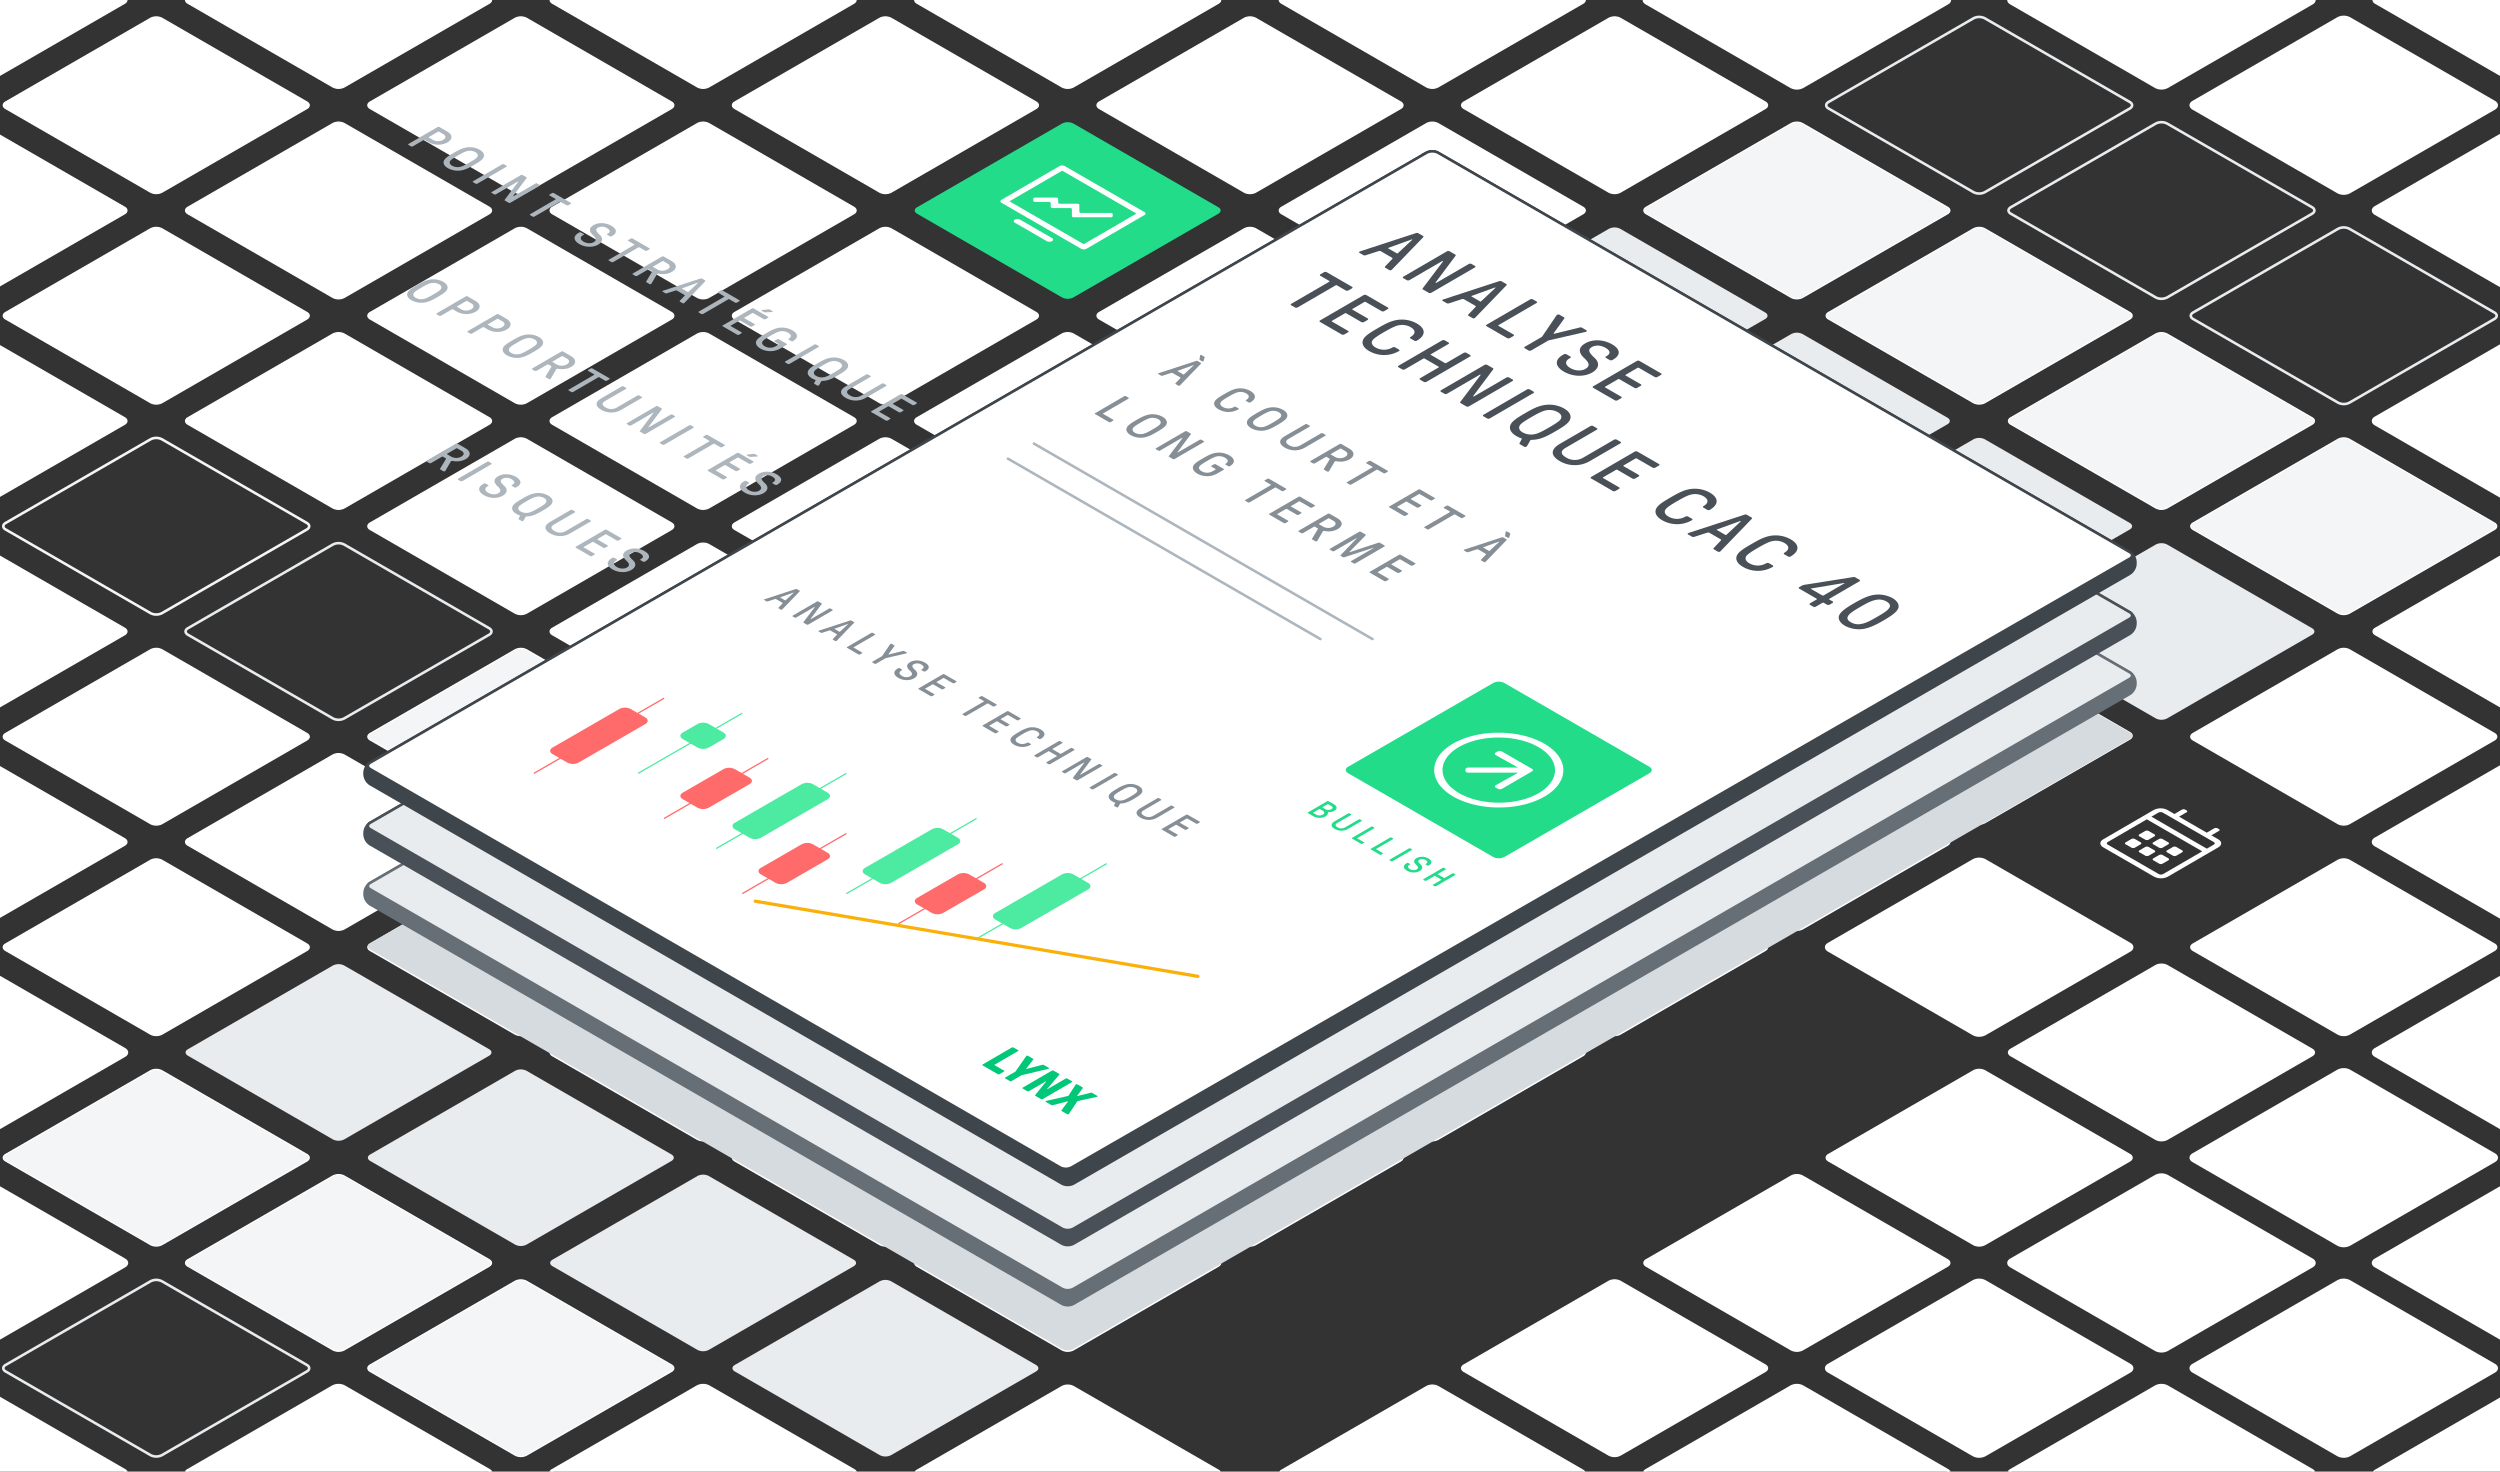
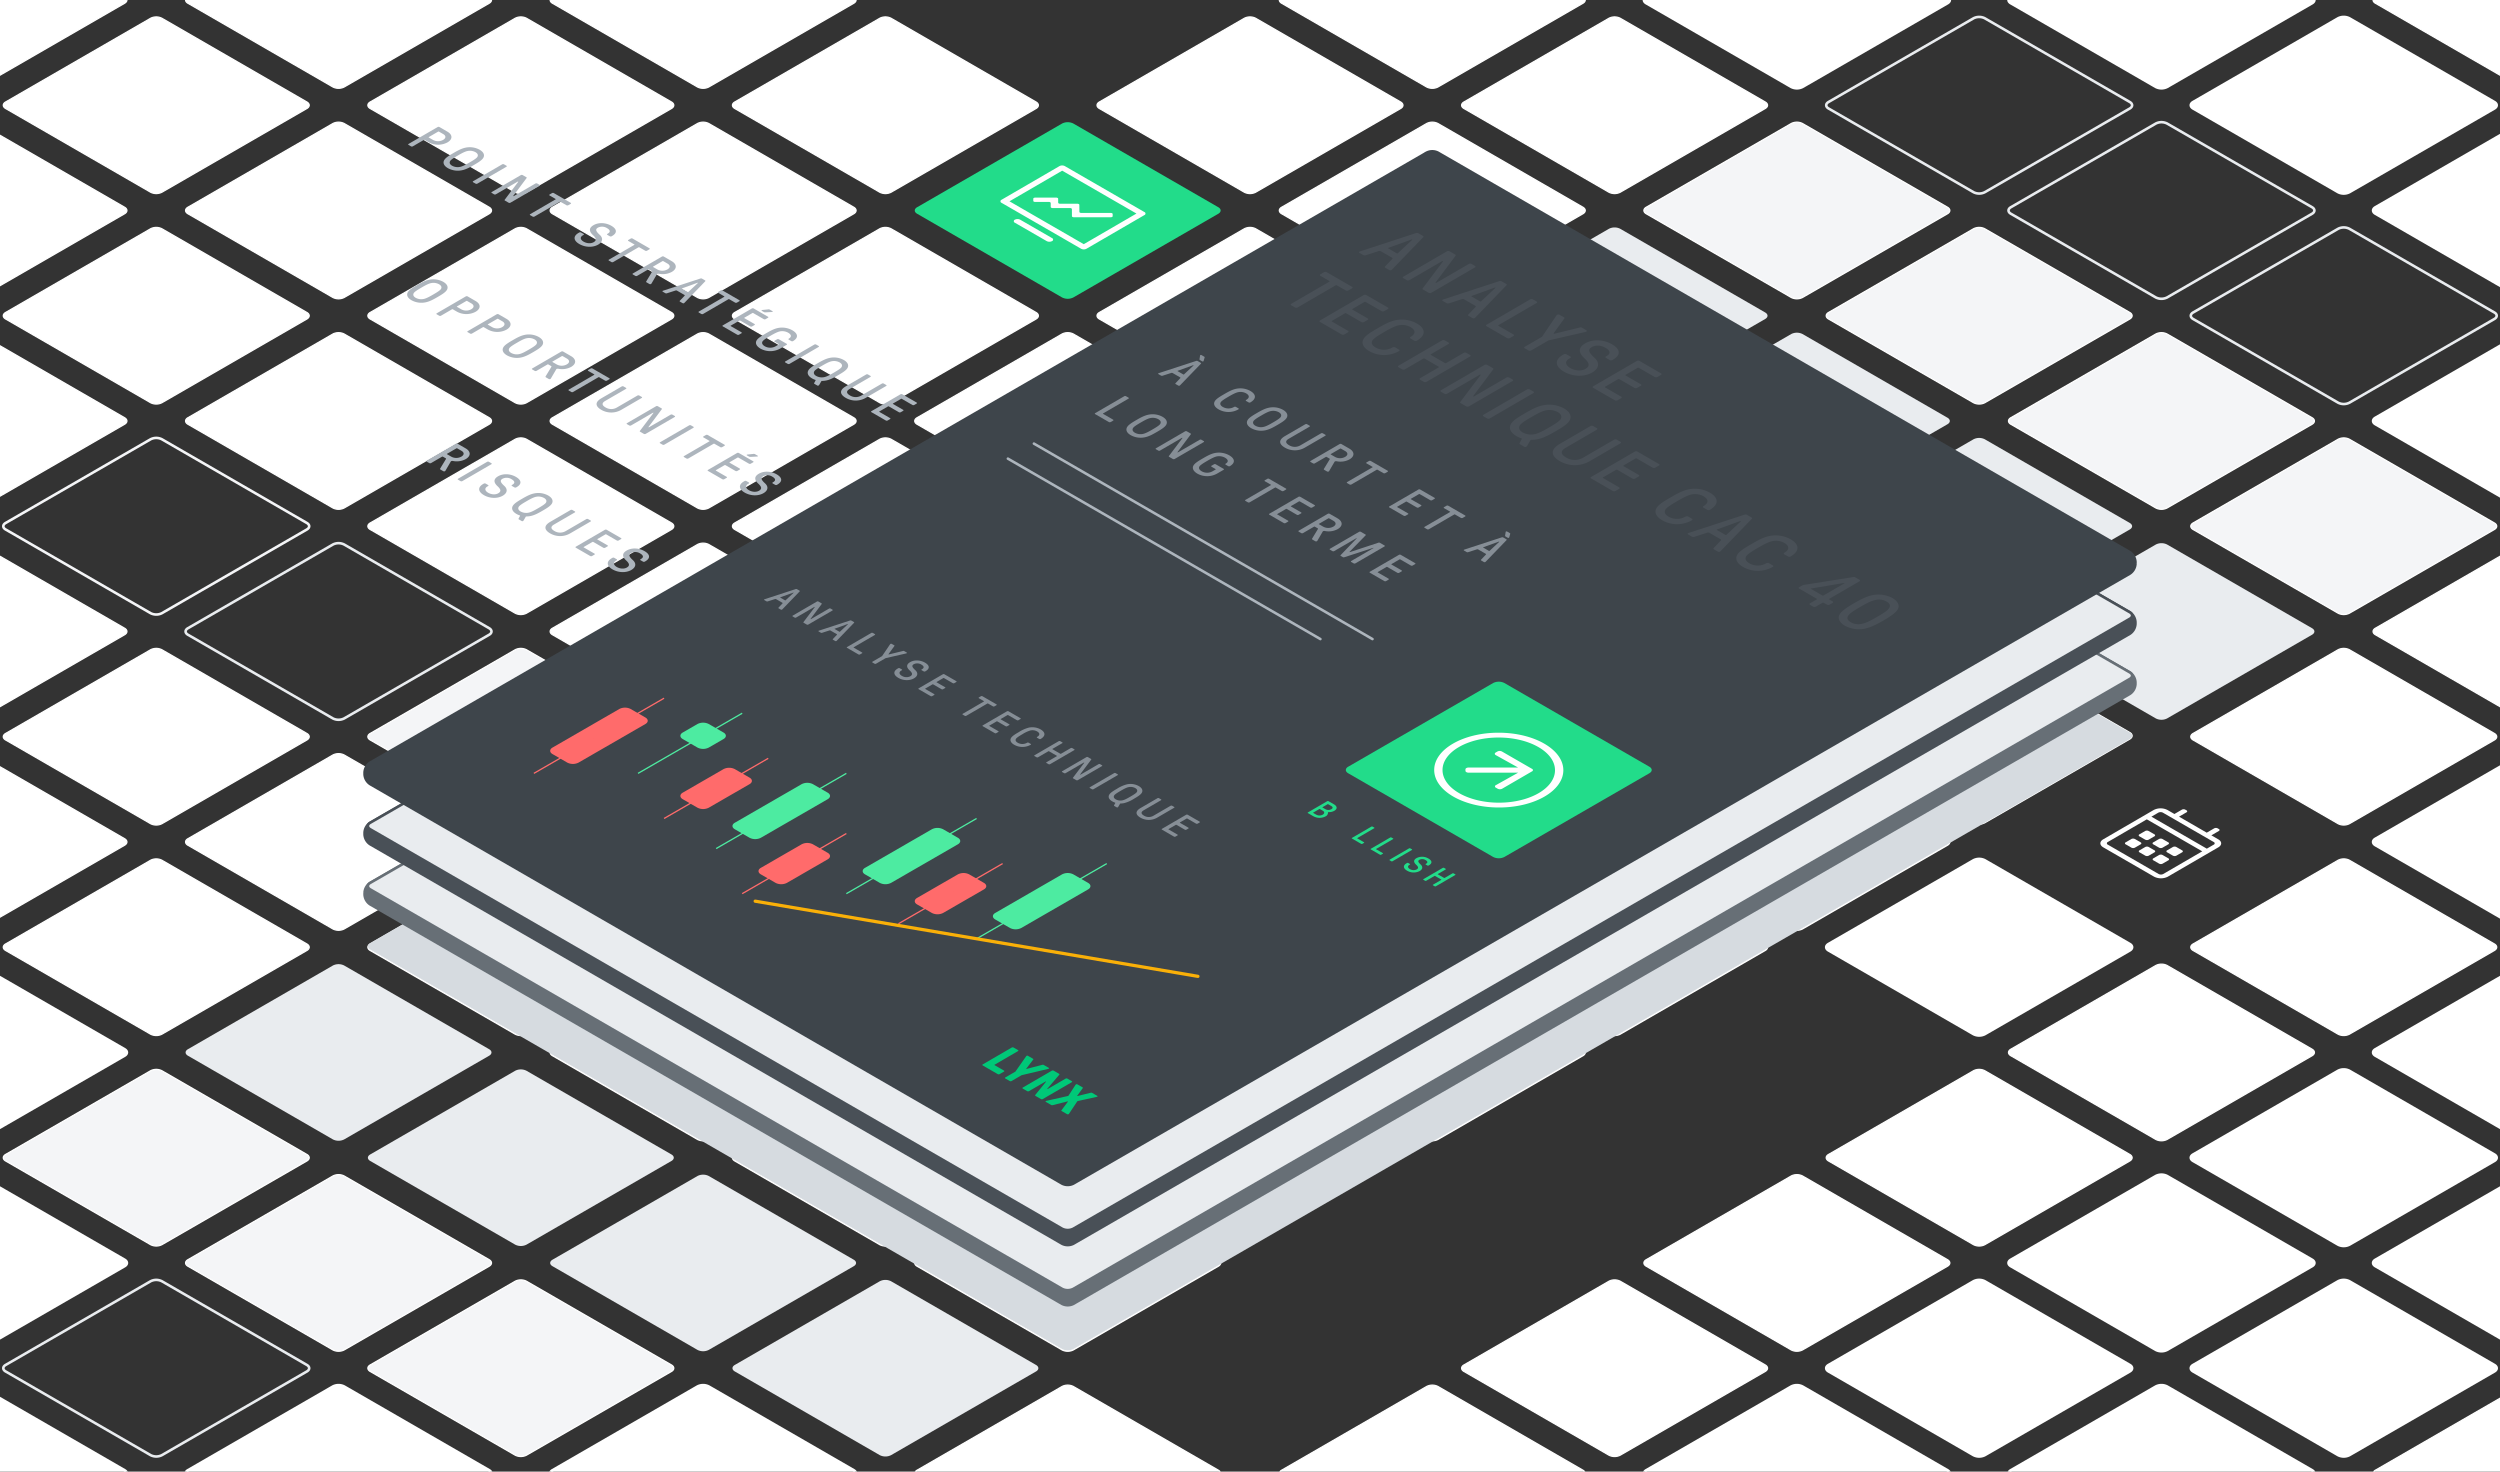
<svg xmlns="http://www.w3.org/2000/svg" xmlns:xlink="http://www.w3.org/1999/xlink" viewBox="0 0 1920 1130.172">
  <rect x="0" y="0" width="1920" height="1130.172" fill="#333333" stroke="none" />
  <style>.Q{isolation:isolate}.Z{fill:none}.a{stroke-miterlimit:10}.b{stroke:#fff}.c{fill:#fff}.d{stroke-width:2}.e{fill:#f4f5f7}.f{fill:#e9ecef}.g{fill:#22dc8a}.h{fill:#adb5bd}.i{stroke:#e9ecef}.j{fill:#ff6b6b}.k{stroke:#ff6b6b}.l{fill:#4deba1}.m{stroke:#4deba1}.n{stroke-linecap:round}</style>
  <use xlink:href="#B" class="c" />
  <use xlink:href="#B" class="Z a b" />
  <use xlink:href="#C" class="c" />
  <use xlink:href="#C" class="Z a b" />
  <use xlink:href="#D" class="c" />
  <use xlink:href="#D" class="Z a b" />
  <use xlink:href="#E" class="c" />
  <use xlink:href="#E" class="Z a b" />
  <use xlink:href="#F" class="c" />
  <use xlink:href="#F" class="Z a b" />
  <use xlink:href="#G" class="c" />
  <use xlink:href="#G" class="Z a b" />
  <use xlink:href="#H" class="c" />
  <use xlink:href="#H" class="Z a b" />
  <use xlink:href="#I" class="c" />
  <use xlink:href="#I" class="Z a b" />
  <use xlink:href="#J" class="c" />
  <use xlink:href="#J" class="Z a b" />
  <use xlink:href="#K" class="c" />
  <use xlink:href="#K" class="Z a b" />
  <use xlink:href="#L" class="c" />
  <use xlink:href="#L" class="Z a b d" />
  <use xlink:href="#M" class="c" />
  <use xlink:href="#M" class="Z a b d" />
  <use xlink:href="#N" class="c" />
  <use xlink:href="#N" class="Z a b" />
  <use xlink:href="#O" class="c" />
  <use xlink:href="#O" class="Z a b" />
  <use xlink:href="#P" class="e" />
  <g class="Z a">
    <use xlink:href="#P" class="b" />
    <g class="d">
      <path d="M144.33,487.475c-2.381-1.375-2.381-3.625,0-5l111.34-64.282a9.606,9.606,0,0,1,8.66,0l111.34,64.282c2.381,1.375,2.381,3.625,0,5L264.33,551.757a9.606,9.606,0,0,1-8.66,0Z" class="i" />
      <path d="M4.33,406.646c-2.381-1.375-2.381-3.625,0-5l111.34-64.282a9.606,9.606,0,0,1,8.66,0l111.34,64.282c2.381,1.375,2.381,3.625,0,5L124.33,470.928a9.606,9.606,0,0,1-8.66,0Z" stroke="#f4f5f7" />
    </g>
  </g>
  <use xlink:href="#Q" class="c" />
  <use xlink:href="#Q" class="Z a b" />
  <use xlink:href="#R" class="c" />
  <use xlink:href="#R" class="Z a b" />
  <use xlink:href="#S" class="c" />
  <use xlink:href="#S" class="Z a b" />
  <use xlink:href="#T" class="c" />
  <use xlink:href="#T" class="Z a b" />
  <use xlink:href="#M" x="-280" class="c" />
  <use xlink:href="#M" x="-280" class="Z a b d" />
  <use xlink:href="#U" class="c" />
  <use xlink:href="#U" class="Z a b" />
  <use xlink:href="#V" class="c" />
  <use xlink:href="#V" class="Z a b" />
  <use xlink:href="#W" class="c" />
  <use xlink:href="#W" class="Z a b" />
  <use xlink:href="#X" class="c" />
  <use xlink:href="#X" class="Z a b" />
  <use xlink:href="#Y" class="c" />
  <use xlink:href="#Y" class="Z a b" />
  <use xlink:href="#Z" class="c" />
  <use xlink:href="#Z" class="Z a b" />
  <use xlink:href="#K" x="-560" class="c" />
  <use xlink:href="#K" x="-560" class="Z a b" />
  <use xlink:href="#M" x="-560" class="c" />
  <use xlink:href="#M" x="-560" class="Z a b" />
  <path d="M284.33 891.62c-2.381-1.375-2.381-3.625 0-5l111.34-64.282a9.606 9.606 0 0 1 8.66 0l111.34 64.282c2.381 1.375 2.381 3.625 0 5L404.33 955.9a9.606 9.606 0 0 1-8.66 0zm-140-80.829c-2.381-1.375-2.381-3.625 0-5l111.34-64.282a9.606 9.606 0 0 1 8.66 0l111.34 64.282c2.381 1.375 2.381 3.625 0 5l-111.34 64.282a9.606 9.606 0 0 1-8.66 0z" class="f" />
  <use xlink:href="#a" class="c" />
  <use xlink:href="#a" class="Z a b" />
  <use xlink:href="#b" class="c" />
  <use xlink:href="#b" class="Z a b" />
  <g class="f">
    <use xlink:href="#K" x="-840" />
    <path d="M564.33,1053.278c-2.381-1.375-2.381-3.625,0-5L675.67,984a9.606,9.606,0,0,1,8.66,0l111.34,64.282c2.381,1.375,2.381,3.625,0,5L684.33,1117.56a9.606,9.606,0,0,1-8.66,0Z" />
  </g>
  <use xlink:href="#M" x="-840" class="c" />
  <use xlink:href="#M" x="-840" class="Z a b" />
  <use xlink:href="#K" x="-1120" class="e" />
  <use xlink:href="#K" x="-1120" class="Z a b" />
  <use xlink:href="#c" class="e" />
  <use xlink:href="#c" class="Z a b" />
  <use xlink:href="#d" class="c" />
  <use xlink:href="#d" class="Z a b d" />
  <use xlink:href="#e" class="e" />
  <use xlink:href="#e" class="Z a b" />
  <use xlink:href="#M" x="-1120" class="c" />
  <g class="Z a d">
    <use xlink:href="#M" x="-1120" class="b" />
    <path d="M4.33,1053.278c-2.381-1.375-2.381-3.625,0-5L115.67,984a9.606,9.606,0,0,1,8.66,0l111.34,64.282c2.381,1.375,2.381,3.625,0,5L124.33,1117.56a9.606,9.606,0,0,1-8.66,0Z" class="i" />
  </g>
  <use xlink:href="#f" class="c" />
  <use xlink:href="#f" class="Z a b d" />
  <use xlink:href="#M" x="-1400" class="c" />
  <use xlink:href="#M" x="-1400" class="Z a b d" />
  <use xlink:href="#M" x="-1680" class="c" />
  <use xlink:href="#M" x="-1680" class="Z a b d" />
  <use xlink:href="#g" class="c" />
  <use xlink:href="#g" class="Z a b" />
  <use xlink:href="#h" class="c" />
  <use xlink:href="#h" class="Z a b" />
  <use xlink:href="#i" class="c" />
  <use xlink:href="#i" class="Z a b" />
  <use xlink:href="#j" class="c" />
  <use xlink:href="#j" class="Z a b" />
  <use xlink:href="#k" class="c" />
  <use xlink:href="#k" class="Z a b" />
  <use xlink:href="#l" class="c" />
  <use xlink:href="#l" class="Z a b" />
  <use xlink:href="#m" class="c" />
  <use xlink:href="#m" class="Z a b" />
  <use xlink:href="#n" class="c" />
  <use xlink:href="#n" class="Z a b" />
  <use xlink:href="#o" class="c" />
  <use xlink:href="#o" class="Z a b" />
  <use xlink:href="#p" class="c" />
  <use xlink:href="#p" class="Z a b" />
  <use xlink:href="#q" class="c" />
  <use xlink:href="#q" class="Z a b" />
  <use xlink:href="#K" x="280" class="c" />
  <use xlink:href="#K" x="280" class="Z a b d" />
  <use xlink:href="#r" class="c" />
  <use xlink:href="#r" class="Z a b d" />
  <use xlink:href="#M" x="280" class="c" />
  <use xlink:href="#M" x="280" class="Z a b" />
  <use xlink:href="#s" class="c" />
  <use xlink:href="#s" class="Z a b" />
  <use xlink:href="#t" class="c" />
  <use xlink:href="#t" class="Z a b" />
  <use xlink:href="#u" class="c" />
  <use xlink:href="#u" class="Z a b" />
  <use xlink:href="#v" class="c" />
  <use xlink:href="#v" class="Z a b" />
  <use xlink:href="#w" class="c" />
  <use xlink:href="#w" class="Z a b" />
  <use xlink:href="#x" class="c" />
  <use xlink:href="#x" class="Z a b" />
  <use xlink:href="#y" class="c" />
  <use xlink:href="#y" class="Z a b" />
  <use xlink:href="#z" class="c" />
  <use xlink:href="#z" class="Z a b" />
  <use xlink:href="#o" x="280" class="c" />
  <use xlink:href="#o" x="280" class="Z a b" />
  <use xlink:href="#p" x="280" class="c" />
  <use xlink:href="#p" x="280" class="Z a b d" />
  <use xlink:href="#J" x="560" class="c" />
  <use xlink:href="#J" x="560" class="Z a b" />
  <use xlink:href="#AA" class="c" />
  <use xlink:href="#AA" class="Z a b d" />
  <use xlink:href="#K" x="560" class="c" />
  <use xlink:href="#K" x="560" class="Z a b d" />
  <use xlink:href="#AB" class="c" />
  <use xlink:href="#AB" class="Z a b" />
  <use xlink:href="#AC" class="c" />
  <use xlink:href="#AC" class="Z a b" />
  <use xlink:href="#AD" class="c" />
  <use xlink:href="#AD" class="Z a b" />
  <path d="M704.33,164.158c-2.381-1.375-2.381-3.625,0-5L815.67,94.876a9.606,9.606,0,0,1,8.66,0l111.34,64.282c2.381,1.375,2.381,3.625,0,5L824.33,228.44a9.606,9.606,0,0,1-8.66,0Z" class="g" />
  <use xlink:href="#AE" class="c" />
  <use xlink:href="#AE" class="Z a b" />
  <use xlink:href="#AF" class="c" />
  <use xlink:href="#AF" class="Z a b" />
  <use xlink:href="#AG" class="c" />
  <use xlink:href="#AG" class="Z a b" />
  <use xlink:href="#AH" class="c" />
  <use xlink:href="#AH" class="Z a b" />
  <use xlink:href="#p" x="560" class="c" />
  <use xlink:href="#p" x="560" class="Z a b" />
  <use xlink:href="#J" x="840" class="c" />
  <use xlink:href="#J" x="840" class="Z a b d" />
  <g class="f">
    <path d="M1264.33,325.816c-2.381-1.375-2.381-3.625,0-5l111.34-64.282a9.606,9.606,0,0,1,8.66,0l111.34,64.282c2.381,1.375,2.381,3.625,0,5L1384.33,390.1a9.606,9.606,0,0,1-8.66,0Z" />
    <use xlink:href="#AI" />
  </g>
  <use xlink:href="#AJ" class="c" />
  <use xlink:href="#AJ" class="Z a b" />
  <use xlink:href="#AK" class="c" />
  <use xlink:href="#AK" class="Z a b" />
  <use xlink:href="#AL" class="c" />
  <use xlink:href="#AL" class="Z a b" />
  <g class="f">
    <use xlink:href="#AB" x="280" />
    <use xlink:href="#AG" x="280" />
  </g>
  <use xlink:href="#AM" class="c" />
  <use xlink:href="#AM" class="Z a b" />
  <use xlink:href="#AN" class="c" />
  <use xlink:href="#AN" class="Z a b d" />
  <use xlink:href="#AI" x="280" class="e" />
  <use xlink:href="#AI" x="280" class="Z a b" />
  <use xlink:href="#AO" class="e" />
  <use xlink:href="#AO" class="Z a b" />
  <use xlink:href="#AP" class="c" />
  <use xlink:href="#AP" class="Z a b" />
  <use xlink:href="#AQ" class="c" />
  <use xlink:href="#AQ" class="Z a b" />
  <use xlink:href="#AR" class="e" />
  <use xlink:href="#AR" class="Z a b" />
  <use xlink:href="#AB" x="560" class="e" />
  <use xlink:href="#AB" x="560" class="Z a b" />
  <use xlink:href="#AG" x="560" class="c" />
  <g class="Z a">
    <use xlink:href="#AG" x="560" class="b" />
    <path d="M1544.33 164.158c-2.381-1.375-2.381-3.625 0-5l111.34-64.282a9.606 9.606 0 0 1 8.66 0l111.34 64.282c2.381 1.375 2.381 3.625 0 5l-111.34 64.282a9.606 9.606 0 0 1-8.66 0zm-140-80.83c-2.381-1.375-2.381-3.625 0-5l111.34-64.282a9.606 9.606 0 0 1 8.66 0l111.34 64.282c2.381 1.375 2.381 3.625 0 5l-111.34 64.283a9.606 9.606 0 0 1-8.66 0z" class="d i" />
  </g>
  <use xlink:href="#AS" class="c" />
  <g class="Z a d">
    <use xlink:href="#AS" class="b" />
    <use xlink:href="#AI" x="560" class="i" />
  </g>
  <use xlink:href="#AT" class="c" />
  <use xlink:href="#AT" class="Z a b d" />
  <use xlink:href="#AU" class="c" />
  <use xlink:href="#AU" class="Z a b d" />
  <use xlink:href="#AV" class="c" />
  <use xlink:href="#AV" class="Z a b d" />
  <use xlink:href="#AW" class="c" />
  <use xlink:href="#AW" class="Z a b d" />
  <use xlink:href="#AX" class="c" />
  <use xlink:href="#AX" class="Z a b" />
  <path d="M807.934 182.825a1.246 1.246 0 0 1 .02 2.355 4.491 4.491 0 0 1-4.067 0l-24.44-14.11a1.243 1.243 0 0 1-.013-2.352 4.489 4.489 0 0 1 4.06 0zm70.954-19.991a1.246 1.246 0 0 1 .013 2.352l-44.523 25.873a4.489 4.489 0 0 1-4.06 0L769.2 155.775a1.244 1.244 0 0 1-.013-2.352l44.523-25.873a4.5 4.5 0 0 1 4.06 0zm-46.56 24.7L872.8 164.01l-57.041-32.933-40.471 23.523 57.04 32.933m21.772-23.757a.729.729 0 0 1 .426.588l.009 1.659c0 .457-.638.829-1.427.829H824.68a2.066 2.066 0 0 1-1.015-.245.715.715 0 0 1-.421-.585l-.031-5.4a.727.727 0 0 0-.426-.588 2.073 2.073 0 0 0-1.016-.245H808.4a2.067 2.067 0 0 1-1.016-.245.728.728 0 0 1-.427-.588l-.017-3.044a.715.715 0 0 0-.421-.585 2.067 2.067 0 0 0-1.016-.245L795 155.1a2.085 2.085 0 0 1-1.012-.248.738.738 0 0 1-.431-.585v-1.663c0-.457.638-.829 1.427-.829h16.241a2.066 2.066 0 0 1 1.015.245.713.713 0 0 1 .421.584l.024 3.041a.727.727 0 0 0 .426.588 2.074 2.074 0 0 0 1.017.245h13.364a2.062 2.062 0 0 1 1.016.246.73.73 0 0 1 .427.587l.036 5.393a.715.715 0 0 0 .421.585 2.067 2.067 0 0 0 1.016.245h22.687a2.056 2.056 0 0 1 1.005.242z" class="c" />
  <path d="M284.33,729.245c-2.381-1.375-2.381-3.625,0-5l811.34-468.428a9.606,9.606,0,0,1,8.66,0l531.34,306.769c2.381,1.375,2.381,3.625,0,5L824.33,1036.014a9.606,9.606,0,0,1-8.66,0Z" fill="#d6dbe0" />
  <use xlink:href="#AY" fill="#676f76" />
  <use xlink:href="#AY" stroke="#676f76" class="Z a d" />
  <use xlink:href="#AZ" class="f" />
  <use xlink:href="#AZ" stroke="#676f76" class="Z a d" />
  <use xlink:href="#Aa" fill="#495057" />
  <use xlink:href="#Aa" stroke="#495057" class="Z a d" />
  <use xlink:href="#Ab" class="f" />
  <use xlink:href="#Ab" stroke="#495057" class="Z a d" />
  <use xlink:href="#Ac" fill="#3e454b" />
  <use xlink:href="#Ac" stroke="#3e454b" class="Z a d" />
  <use xlink:href="#Ad" class="c" />
  <use xlink:href="#Ad" stroke="#3e454b" class="Z a d" />
  <g fill="#495057">
    <path d="M1132.718 204.21a.624.624 0 0 1 .007 1.18l-33.5 19.467a2.254 2.254 0 0 1-2.036 0l-4.24-2.448c-.561-.324-.614-.589-.21-1.12l15.268-20.234c.253-.324.252-.442.1-.531a.661.661 0 0 0-.611.059l-25.074 14.572a2.256 2.256 0 0 1-2.037 0l-2.6-1.5a.624.624 0 0 1-.007-1.18l33.5-19.467a2.256 2.256 0 0 1 2.037 0l4.239 2.448c.562.324.614.59.21 1.121l-15.064 20.108c-.253.324-.252.442-.1.53a.658.658 0 0 0 .61-.058l24.866-14.451a2.254 2.254 0 0 1 2.036 0zm-63.518 2.662a2.812 2.812 0 0 1-.71.59 1.777 1.777 0 0 1-1.579-.089l-2.962-1.71a.6.6 0 0 1-.209-1l5.523-5.813c.354-.324.2-.708-.26-.973l-8.486-4.9a2.173 2.173 0 0 0-1.681-.147l-10.017 3.218a2.306 2.306 0 0 1-1.732-.118l-2.962-1.711c-.511-.294-.513-.707-.158-.914a4.7 4.7 0 0 1 1.016-.413L1087.52 179a2.185 2.185 0 0 1 1.731.118l3.576 2.064c.466.269.57.682.209 1zm3.443-12.363a.759.759 0 0 0 .973-.085l10.832-10.148c.158-.144.2-.236.1-.3l-.1-.059c-.1-.056-.249-.026-.509.059l-17.478 6.311c-.508.176-.456.383-.15.56l6.334 3.657m60.487 49.282a2.829 2.829 0 0 1-.71.589 1.773 1.773 0 0 1-1.579-.088l-2.962-1.71a.6.6 0 0 1-.209-1l5.523-5.813c.354-.325.2-.708-.26-.973l-8.479-4.9a2.174 2.174 0 0 0-1.681-.147l-10.018 3.218a2.306 2.306 0 0 1-1.732-.118l-2.962-1.71c-.511-.295-.513-.708-.158-.915a4.7 4.7 0 0 1 1.016-.412l42.541-13.894a2.2 2.2 0 0 1 1.732.118l3.575 2.064c.46.266.564.679.209 1zm3.449-12.36a.756.756 0 0 0 .967-.089l10.838-10.144c.152-.148.2-.236.1-.3l-.1-.059c-.1-.059-.255-.03-.509.059l-17.478 6.311c-.508.177-.456.383-.149.56l6.333 3.657m81.689 22.184c.46.266.564.737.057 1.032a4.349 4.349 0 0 1-1.22.413l-27.914 6.4-13.251 7.7a2.248 2.248 0 0 1-2.036 0l-2.86-1.651a.624.624 0 0 1-.007-1.18l13.251-7.7 10.956-16.19a2.167 2.167 0 0 1 .709-.708 1.993 1.993 0 0 1 1.782.029l3.371 1.947c.46.265.564.56.21 1l-7.982 11.03c-.2.236-.253.383-.048.5s.458.088.865-.03l19.015-4.659a2.112 2.112 0 0 1 1.731.118z" />
    <path d="M1275.645 286.729a.624.624 0 0 1 .007 1.18l-2.791 1.622a2.256 2.256 0 0 1-2.037 0l-12.156-7.019a1.044 1.044 0 0 0-1.019 0l-9.134 5.309c-.3.176-.3.412 0 .589l11.594 6.694a.624.624 0 0 1 .007 1.18l-2.791 1.622a2.256 2.256 0 0 1-2.037 0l-11.594-6.694a1.042 1.042 0 0 0-1.018 0l-9.9 5.75c-.311.181-.3.413 0 .59l12.258 7.078a.626.626 0 0 1 0 1.183l-2.791 1.622a2.254 2.254 0 0 1-2.036 0l-16.6-9.584a.624.624 0 0 1-.007-1.18l33.5-19.467a2.256 2.256 0 0 1 2.037 0zm-37.635-22.316c6.538 3.775 6.92 8.228.932 11.708l-.66.383a2.254 2.254 0 0 1-2.036 0l-2.81-1.622a.625.625 0 0 1-.006-1.18l.659-.383c3.045-1.769 2.625-4.07-1-6.163s-7.649-2.3-10.542-.62c-3.146 1.829-2.676 3.982 1.981 8.2 4.3 3.892 3.56 8.286-1.718 11.353-6.089 3.539-14.9 3.277-21.647-.615-7-4.04-7.383-9.142-.932-12.891l.812-.472a2.256 2.256 0 0 1 2.037 0l2.86 1.652a.624.624 0 0 1 .007 1.179l-.812.472c-3.451 2-3.078 4.984.906 7.284 3.729 2.153 8.465 2.418 11.56.619 3.5-2.035 3.285-4.394-.758-8.139-4.657-4.276-4.934-8.257.6-11.472 6.034-3.506 14.285-2.92 20.567.707zm-57.956-32.873a.624.624 0 0 1 .006 1.179l-29.178 16.957c-.311.181-.3.413 0 .59l11.441 6.6a.627.627 0 0 1 0 1.184l-2.791 1.622a2.256 2.256 0 0 1-2.037 0l-15.783-9.113a.624.624 0 0 1-.006-1.179l33.5-19.467a2.248 2.248 0 0 1 2.036 0zm-91.991 16.846c6.946 4.011 7.236 9.116.03 13.3a2.229 2.229 0 0 1-1.935-.059l-2.86-1.652c-.568-.328-.571-.859-.013-1.183 4.161-2.418 3.992-5.279-.043-7.608a13.383 13.383 0 0 0-9.222-1.327c-3 .619-7.315 3.008-11.07 5.19s-7.865 4.689-8.924 6.429c-1.11 1.828-.335 3.8 2.321 5.337a13 13 0 0 0 13.135 0 2.256 2.256 0 0 1 2.043 0l2.86 1.651c.511.3.616.826.108 1.121a23 23 0 0 1-22.973.03c-5.108-2.949-6.044-6.488-4.272-9.411 1.664-2.743 5.977-5.308 10.7-8.051s9.134-5.249 13.863-6.222a23.654 23.654 0 0 1 16.252 2.455zm-22.215-12.238a.625.625 0 0 1 .006 1.18l-2.791 1.622a2.254 2.254 0 0 1-2.036 0l-12.157-7.019a1.042 1.042 0 0 0-1.018 0l-9.134 5.308c-.305.177-.3.413 0 .59l11.6 6.694a.624.624 0 0 1 .006 1.18l-2.791 1.622a2.254 2.254 0 0 1-2.036 0l-11.595-6.694a1.042 1.042 0 0 0-1.018 0l-9.9 5.75c-.3.177-.3.413 0 .59l12.259 7.077a.624.624 0 0 1 .006 1.18l-2.8 1.626a2.254 2.254 0 0 1-2.036 0l-16.6-9.584a.624.624 0 0 1-.007-1.18l33.5-19.467a2.256 2.256 0 0 1 2.037 0zm-27.525-15.891a.624.624 0 0 1 .007 1.179l-2.791 1.622a2.25 2.25 0 0 1-2.037 0l-6.748-3.9a1.041 1.041 0 0 0-1.012 0l-29.185 16.96a2.265 2.265 0 0 1-2.043 0l-2.809-1.622a.624.624 0 0 1-.007-1.18l29.185-16.96c.3-.177.3-.413 0-.59l-6.793-3.922a.624.624 0 0 1-.007-1.18l2.791-1.622a2.256 2.256 0 0 1 2.037 0zm283.248 202.862a2.889 2.889 0 0 1-.716.593 1.773 1.773 0 0 1-1.579-.088l-2.969-1.714a.605.605 0 0 1-.209-1l5.523-5.813c.361-.321.206-.7-.26-.973l-8.479-4.895a2.169 2.169 0 0 0-1.681-.148l-10.017 3.218a2.3 2.3 0 0 1-1.732-.118l-2.962-1.71c-.511-.3-.514-.708-.158-.914a4.779 4.779 0 0 1 1.022-.417l42.534-13.89a2.2 2.2 0 0 1 1.732.118l3.575 2.065c.467.269.564.678.21 1zm3.437-12.36a.768.768 0 0 0 .973-.085l10.832-10.148c.151-.147.2-.236.1-.3l-.1-.059c-.1-.059-.254-.029-.508.059l-17.478 6.311c-.508.177-.456.383-.15.56l6.334 3.657m-11.946-32.463c6.952 4.014 7.236 9.116.03 13.3a2.236 2.236 0 0 1-1.935-.059l-2.86-1.652a.624.624 0 0 1-.007-1.179c4.161-2.419 3.992-5.279-.049-7.612a13.385 13.385 0 0 0-9.223-1.327c-3 .619-7.314 3.008-11.069 5.19s-7.865 4.689-8.924 6.429c-1.11 1.828-.335 3.8 2.321 5.337a13 13 0 0 0 13.141 0 2.25 2.25 0 0 1 2.037 0l2.86 1.651c.511.3.616.826.108 1.121a22.986 22.986 0 0 1-22.973.029c-5.108-2.949-6.044-6.487-4.273-9.41 1.665-2.743 5.978-5.309 10.7-8.051s9.135-5.249 13.864-6.223a23.661 23.661 0 0 1 16.252 2.456zm-39.014-21.936a.624.624 0 0 1 .007 1.179l-2.791 1.622a2.256 2.256 0 0 1-2.037 0l-12.156-7.018a1.042 1.042 0 0 0-1.018 0l-9.134 5.308c-.305.177-.3.413 0 .59l11.6 6.694a.624.624 0 0 1 .006 1.179l-2.791 1.622a2.248 2.248 0 0 1-2.036 0l-11.6-6.694a1.042 1.042 0 0 0-1.018 0l-9.895 5.751c-.305.177-.3.413 0 .589l12.259 7.078a.624.624 0 0 1 .006 1.179l-2.8 1.626a2.25 2.25 0 0 1-2.037 0l-16.6-9.584a.624.624 0 0 1-.006-1.18l33.5-19.467a2.254 2.254 0 0 1 2.036 0zm-29.561-17.068a.624.624 0 0 1 .007 1.18l-23.444 13.624a22.952 22.952 0 0 1-23.069.093c-7.1-4.1-7.528-8.939.084-13.363l23.444-13.624a2.25 2.25 0 0 1 2.037 0l2.809 1.622a.624.624 0 0 1 .006 1.179l-23.951 13.92c-4.567 2.654-3.433 5.249.4 7.46a12.617 12.617 0 0 0 12.882.207l23.952-13.919a2.248 2.248 0 0 1 2.036 0zm-69.15-1.175l-2.32 4.011a2.828 2.828 0 0 1-.91 1 1.57 1.57 0 0 1-1.63-.118l-3.116-1.8c-.46-.265-.512-.53-.26-1.032l1.612-3.008a.358.358 0 0 0-.206-.472 1.832 1.832 0 0 0-.409-.176 19.025 19.025 0 0 1-3.471-1.593c-5.107-2.949-5.935-6.491-4.17-9.411 1.614-2.713 5.876-5.308 10.6-8.051s9.186-5.219 13.864-6.163a23.62 23.62 0 0 1 16.254 2.389c5.108 2.949 5.943 6.487 4.177 9.407-1.614 2.713-5.876 5.308-10.595 8.051s-9.186 5.219-13.864 6.163a23.626 23.626 0 0 1-4.63.5c-.521.008-.766.091-.926.303zm3.238-4.663c3.1-.56 7.416-3.008 11.171-5.19s7.967-4.689 8.924-6.488.438-3.686-2.32-5.279a13.4 13.4 0 0 0-9.121-1.327c-3.1.56-7.416 3.008-11.171 5.19s-7.967 4.689-8.924 6.488-.438 3.686 2.321 5.279a13.4 13.4 0 0 0 9.12 1.327m-.929-32.749a.624.624 0 0 1 .007 1.179l-33.5 19.467a2.25 2.25 0 0 1-2.037 0l-2.809-1.621a.624.624 0 0 1-.007-1.18l33.5-19.467a2.254 2.254 0 0 1 2.036 0zm-16.025-9.255a.624.624 0 0 1 .006 1.179l-33.5 19.467a2.248 2.248 0 0 1-2.036 0l-4.24-2.447c-.562-.325-.614-.59-.21-1.121l15.268-20.234c.253-.324.252-.442.1-.531a.661.661 0 0 0-.611.059l-25.074 14.572a2.253 2.253 0 0 1-2.037 0l-2.605-1.5a.624.624 0 0 1-.006-1.179l33.5-19.467a2.248 2.248 0 0 1 2.036 0l4.24 2.447c.562.325.614.59.21 1.121l-15.059 20.112c-.252.324-.252.442-.1.531a.659.659 0 0 0 .61-.059l24.865-14.45a2.25 2.25 0 0 1 2.037 0zM1129 272.608a.624.624 0 0 1 .007 1.18l-33.5 19.467a2.256 2.256 0 0 1-2.037 0l-2.809-1.622a.624.624 0 0 1-.007-1.18l14.215-8.261c.305-.177.3-.412 0-.589l-10.726-6.193a1.044 1.044 0 0 0-1.019 0l-14.215 8.261a2.254 2.254 0 0 1-2.036 0l-2.809-1.622a.624.624 0 0 1-.007-1.18l33.5-19.467a2.256 2.256 0 0 1 2.037 0l2.809 1.622a.624.624 0 0 1 .007 1.18l-13.448 7.814c-.3.177-.3.413 0 .59l10.726 6.193a1.042 1.042 0 0 0 1.018 0l13.447-7.815a2.256 2.256 0 0 1 2.037 0zm328.741 194.855c-1.207 2.6-4.756 5.309-11.2 9.054s-11.116 5.809-15.593 6.517a22.609 22.609 0 0 1-14.071-2.473c-3.933-2.271-5.581-5.456-4.323-8.147 1.214-2.591 4.762-5.3 11.207-9.049s11.059-5.843 15.587-6.521a23.08 23.08 0 0 1 14.071 2.48c3.932 2.276 5.581 5.456 4.322 8.139zm-28.19 11.708c3.2-.619 5.946-1.858 12.137-5.456s8.32-5.19 9.379-7.048c1.008-1.769.134-3.332-2.216-4.689a11.408 11.408 0 0 0-8.1-1.268c-3.2.62-5.952 1.855-12.143 5.452s-8.314 5.194-9.373 7.052c-1.008 1.77-.134 3.333 2.216 4.689a11.4 11.4 0 0 0 8.1 1.268m-22.136-17.307a.624.624 0 0 1 .007 1.18l-2.284 1.327a2.254 2.254 0 0 1-2.036 0l-2.452-1.415a1.042 1.042 0 0 0-1.018 0l-5.081 2.952a2.248 2.248 0 0 1-2.036 0l-2.4-1.386a.627.627 0 0 1-.013-1.183l5.081-2.953c.3-.177.3-.413 0-.586l-13.338-7.7a.625.625 0 0 1-.006-1.18l1.928-1.12a8.469 8.469 0 0 1 3.05-.826l36.274-5.747a2.206 2.206 0 0 1 1.783.206l3.167 1.829a.624.624 0 0 1 .006 1.179l-23.089 13.418c-.3.177-.3.413 0 .59zm-6.9-4.574l15.934-9.26c.168-.1.152-.194.053-.251a.542.542 0 0 0-.353-.04l-25.082 4.213c-.407.059-.509.177-.2.354l8.638 4.988a1.041 1.041 0 0 0 1.012 0m-25.394-43.173c6.947 4.01 7.23 9.112.024 13.3a2.233 2.233 0 0 1-1.935-.059l-2.86-1.652a.624.624 0 0 1-.007-1.179c4.162-2.419 3.993-5.279-.042-7.609a13.391 13.391 0 0 0-9.223-1.327c-3 .62-7.314 3.008-11.069 5.19s-7.865 4.689-8.924 6.429c-1.11 1.829-.335 3.8 2.321 5.338a13 13 0 0 0 13.135 0 2.248 2.248 0 0 1 2.036 0l2.861 1.651c.51.3.615.826.108 1.121a22.984 22.984 0 0 1-22.967.033c-5.108-2.949-6.045-6.488-4.279-9.414 1.665-2.743 5.984-5.305 10.7-8.047s9.128-5.253 13.858-6.227a23.694 23.694 0 0 1 16.263 2.452z" />
  </g>
  <path d="M842.589 841.552c.472.273.41.509.137.667a1.756 1.756 0 0 1-.54.2l-14.206 3.129a1.536 1.536 0 0 0-.47.155.874.874 0 0 0-.272.277l-6.064 9.123a1.54 1.54 0 0 1-.538.586 1.255 1.255 0 0 1-1.158-.037l-4.086-2.359c-.307-.177-.372-.376-.138-.667l4.851-6.488c.1-.14.1-.177 0-.236s-.172-.063-.407 0l-11.185 2.831a1.436 1.436 0 0 1-1.159-.081l-4.086-2.359c-.44-.254-.27-.553-.067-.671a3.546 3.546 0 0 1 1.016-.31l15.731-3.542a1.56 1.56 0 0 0 .476-.159.71.71 0 0 0 .266-.272l5.357-8.239a1.007 1.007 0 0 1 .335-.313 1.076 1.076 0 0 1 1.153.077l3.849 2.223c.307.177.371.331.138.667l-4.175 5.7c-.107.136-.1.176 0 .235s.166.059.407 0l9.825-2.44a1.389 1.389 0 0 1 1.159.081zm-19.442-11.224a.415.415 0 0 1 0 .785l-22.328 12.975a1.5 1.5 0 0 1-1.355 0l-4.022-2.322c-.575-.332-.513-.649-.343-.867l8.261-10.163a.093.093 0 0 0-.024-.157.375.375 0 0 0-.346.017L790.264 838a1.5 1.5 0 0 1-1.362 0l-3.4-1.965a.417.417 0 0 1 0-.789l22.328-12.975a1.5 1.5 0 0 1 1.362 0l4.054 2.341c.511.294.443.608.241.844l-9.206 10.756a.089.089 0 0 0 .021.153.39.39 0 0 0 .355-.016l13.733-7.981a1.5 1.5 0 0 1 1.356 0zm-17.704-10.222c.408.236.308.449.067.59a2.909 2.909 0 0 1-.947.313l-19.963 4.737-7.752 4.5a1.5 1.5 0 0 1-1.355 0l-3.409-1.968a.416.416 0 0 1 0-.786l7.752-4.5 8.106-11.582a1.464 1.464 0 0 1 .538-.549 1 1 0 0 1 1.025.04l3.843 2.219c.307.177.384.376.144.671l-5.219 6.783c-.139.154-.17.254-.068.313s.274.041.541-.041l11.692-3.044a1.4 1.4 0 0 1 1.153.077zm-23.624-13.639a.415.415 0 0 1 0 .785l-17.932 10.421c-.2.118-.195.277.009.394l7.151 4.129a.416.416 0 0 1 0 .785l-3.381 1.965a1.506 1.506 0 0 1-1.356 0l-11.581-6.687a.415.415 0 0 1 0-.785l22.325-12.974a1.506 1.506 0 0 1 1.356 0z" fill="#00c878" />
  <path d="M1035.386,593.849c-2.382-1.375-2.382-3.625,0-5l111.34-64.282a9.606,9.606,0,0,1,8.66,0l111.34,64.282c2.381,1.375,2.381,3.625,0,5l-111.34,64.282a9.606,9.606,0,0,1-8.66,0Z" class="g" />
  <path d="M1176.562 590.454a1.04 1.04 0 0 1 .011 1.969l-22.937 13.322a3.744 3.744 0 0 1-3.4 0l-1.379-.8a1.041 1.041 0 0 1 .027-1.983l17.059-9.551h-38.069a3.466 3.466 0 0 1-1.693-.41 1.227 1.227 0 0 1-.714-.98l-.006-1.157c0-.767 1.074-1.394 2.391-1.39h38.05l-17.166-9.551c-.965-.556-.985-1.439-.05-1.983l1.37-.8a3.774 3.774 0 0 1 3.418 0zm24.08.985c.083 15.869-22.036 28.723-49.426 28.723-13.695 0-26.11-3.214-35.112-8.412s-14.592-12.378-14.637-20.311c-.089-15.865 22.029-28.719 49.426-28.723 13.695 0 26.11 3.214 35.112 8.412s14.595 12.378 14.637 20.311zm-49.453 25.018c23.979 0 43.128-11.269 43.051-25.018-.039-6.925-4.912-13.165-12.734-17.681-7.859-4.537-18.7-7.334-30.592-7.334-23.979 0-43.129 11.269-43.051 25.019.039 6.924 4.914 13.162 12.736 17.678 7.86 4.539 18.7 7.336 30.59 7.336" class="c" />
  <g class="g">
    <path d="M1019.892 624.027a3.15 3.15 0 0 1-1.835 2.938 9.863 9.863 0 0 1-9.375-.078l-4.2-2.425a.278.278 0 0 1 0-.524l14.888-8.651a1 1 0 0 1 .9 0l4.2 2.425c2.522 1.456 2.852 3.5.258 5.006a8.706 8.706 0 0 1-4.341 1.021c-.338-.011-.541.107-.495.288zm-9.066 1.614a5.2 5.2 0 0 0 5 .037c1.51-.877 1.547-2.186.117-3.011l-2.266-1.309a.434.434 0 0 0-.452 0l-4.669 2.713c-.139.081-.139.185 0 .266l2.266 1.308m8.782-8l-3.9 2.267c-.14.081-.139.184 0 .265l2.267 1.309a4.607 4.607 0 0 0 4.531-.052c1.421-.825 1.116-1.729-.18-2.477l-2.266-1.308a.458.458 0 0 0-.452 0m35.787 17.915a.277.277 0 0 1 0 .524l-12.965 7.535c-.14.081-.139.184 0 .265l5.082 2.934a.277.277 0 0 1 0 .524l-1.243.722a1 1 0 0 1-.9 0l-7.016-4.051a.277.277 0 0 1 0-.523l14.887-8.652a1 1 0 0 1 .9 0z" />
-     <path d="M1045.763,630.006a.277.277,0,0,1,0,.523l-10.422,6.057a10.191,10.191,0,0,1-10.245.037c-3.154-1.821-3.351-3.971.03-5.935l10.422-6.057a1,1,0,0,1,.91,0l1.245.719a.277.277,0,0,1,0,.523l-10.644,6.186c-2.03,1.179-1.521,2.333.178,3.314a5.611,5.611,0,0,0,5.728.1l10.643-6.185a1,1,0,0,1,.9,0Z" />
    <g class="Q">
      <path d="M1069.859 643.917a.278.278 0 0 1 0 .524l-12.966 7.534c-.139.082-.139.185 0 .266l5.082 2.934a.277.277 0 0 1 0 .523l-1.243.723a1 1 0 0 1-.9 0l-7.017-4.051a.278.278 0 0 1 0-.524l14.885-8.646a1 1 0 0 1 .9 0zm14.468 8.353a.278.278 0 0 1 0 .524l-14.887 8.651a1 1 0 0 1-.9 0l-1.251-.722a.278.278 0 0 1 0-.524l14.887-8.651a1 1 0 0 1 .9 0zm12.71 7.074c2.9 1.677 3.075 3.657.411 5.2l-.292.17a1 1 0 0 1-.9 0l-1.245-.718c-.256-.148-.257-.384-.01-.527l.292-.17c1.351-.785 1.173-1.806-.442-2.739a4.728 4.728 0 0 0-4.685-.273c-1.4.811-1.187 1.77.886 3.642 1.906 1.733 1.58 3.683-.767 5.047a9.981 9.981 0 0 1-9.618-.277c-3.109-1.795-3.281-4.062-.42-5.724l.361-.21a1 1 0 0 1 .9 0l1.271.733a.278.278 0 0 1 0 .524l-.362.21c-1.529.888-1.362 2.211.413 3.236a5.377 5.377 0 0 0 5.131.273c1.554-.9 1.459-1.95-.339-3.613-2.072-1.9-2.191-3.675.264-5.1a9.412 9.412 0 0 1 9.151.316z" />
    </g>
    <path d="M1117.623,671.494a.277.277,0,0,1,0,.523l-14.887,8.652a1.006,1.006,0,0,1-.9,0l-1.251-.723a.277.277,0,0,1,0-.523l6.318-3.672c.133-.077.132-.18-.008-.261l-4.763-2.75a.461.461,0,0,0-.452,0l-6.318,3.672a1,1,0,0,1-.9,0l-1.245-.719c-.256-.148-.257-.384-.01-.527l14.888-8.652a1,1,0,0,1,.91,0l1.245.718a.278.278,0,0,1,0,.524l-5.975,3.472c-.14.081-.139.185,0,.266l4.763,2.75a.462.462,0,0,0,.458,0l5.975-3.473a1,1,0,0,1,.9,0Z" />
  </g>
  <g fill="#868e96">
    <path d="M600.926 467.883a1.53 1.53 0 0 1-.393.332.994.994 0 0 1-.878-.051l-1.648-.951a.332.332 0 0 1-.111-.557l3.056-3.225c.2-.181.118-.395-.137-.542l-4.712-2.721a1.207 1.207 0 0 0-.936-.077l-5.558 1.78a1.272 1.272 0 0 1-.961-.062l-1.648-.951c-.281-.163-.282-.391-.085-.5a2.521 2.521 0 0 1 .565-.233l23.624-7.715a1.2 1.2 0 0 1 .955.066l1.992 1.15c.255.148.314.373.117.553zm1.915-6.86a.417.417 0 0 0 .534-.051l6.021-5.636c.082-.078.107-.129.05-.163l-.051-.029c-.058-.033-.147-.019-.28.029l-9.711 3.506c-.286.1-.253.214-.081.313l3.518 2.031m93.459 40.084c.255.147.314.409.035.571a2.339 2.339 0 0 1-.673.229l-15.508 3.553-7.358 4.276a1.25 1.25 0 0 1-1.133 0l-1.59-.917a.346.346 0 0 1 0-.653l7.358-4.276 6.084-8.994a1.158 1.158 0 0 1 .392-.391 1.108 1.108 0 0 1 .987.018l1.871 1.08c.255.148.32.31.117.553l-4.433 6.127c-.114.133-.139.214-.024.28a.587.587 0 0 0 .478-.018l10.562-2.588a1.168 1.168 0 0 1 .961.07z" />
    <path d="M671.864 487a.345.345 0 0 1 .01.652l-16.213 9.422c-.165.1-.171.225 0 .325l6.352 3.667a.348.348 0 0 1 0 .657l-1.548.9a1.25 1.25 0 0 1-1.133 0l-8.766-5.061a.347.347 0 0 1 0-.656l18.6-10.812a1.25 1.25 0 0 1 1.127 0zm-29.176 5a1.792 1.792 0 0 1-.4.328.987.987 0 0 1-.879-.052l-1.641-.947a.338.338 0 0 1-.117-.56l3.062-3.222c.2-.181.112-.4-.143-.546l-4.706-2.716a1.218 1.218 0 0 0-.942-.081l-5.552 1.784a1.3 1.3 0 0 1-.968-.067l-1.647-.951c-.281-.162-.282-.39-.086-.5a2.592 2.592 0 0 1 .565-.232l23.624-7.715a1.213 1.213 0 0 1 .962.07l1.985 1.146c.256.148.314.372.118.553zm1.909-6.864a.412.412 0 0 0 .534-.052l6.027-5.632c.076-.081.107-.129.05-.162l-.058-.033c-.057-.034-.14-.015-.28.029l-9.71 3.506c-.286.1-.254.213-.081.313l3.518 2.031m-5.269-16.921a.344.344 0 0 1 0 .649l-18.6 10.812a1.253 1.253 0 0 1-1.127 0l-2.356-1.36c-.312-.181-.339-.328-.124-.623l8.483-11.239c.139-.177.139-.243.056-.291a.362.362 0 0 0-.343.029l-13.924 8.091a1.248 1.248 0 0 1-1.126 0l-1.449-.837a.347.347 0 0 1 0-.656l18.6-10.812a1.25 1.25 0 0 1 1.127 0l2.356 1.36c.313.181.345.325.118.62l-8.363 11.169c-.139.184-.145.247-.056.3a.361.361 0 0 0 .337-.033l13.816-8.028a1.251 1.251 0 0 1 1.126 0zm71.072 40.703c3.626 2.094 3.837 4.567.514 6.5l-.368.214a1.253 1.253 0 0 1-1.127 0l-1.564-.9a.347.347 0 0 1 0-.656l.368-.214c1.688-.98 1.458-2.26-.554-3.421a5.909 5.909 0 0 0-5.856-.346c-1.751 1.017-1.49 2.212 1.1 4.556 2.392 2.16 1.979 4.6-.951 6.307-3.381 1.965-8.276 1.821-12.024-.343-3.888-2.245-4.1-5.079-.517-7.162l.45-.262a1.256 1.256 0 0 1 1.133 0l1.59.918a.347.347 0 0 1 0 .656l-.45.262c-1.922 1.117-1.709 2.768.5 4.044a6.721 6.721 0 0 0 6.417.346c1.947-1.131 1.831-2.44-.42-4.519-2.585-2.374-2.737-4.586.339-6.373 3.343-1.948 7.927-1.625 11.42.393zm73.285 42.642a.345.345 0 0 1 .01.652l-1.554.9a1.25 1.25 0 0 1-1.133 0l-6.755-3.9a.573.573 0 0 0-.56 0l-5.075 2.949c-.171.1-.164.229 0 .325l6.442 3.719a.347.347 0 0 1 0 .656l-1.554.9a1.25 1.25 0 0 1-1.133 0l-6.442-3.719a.57.57 0 0 0-.56 0l-5.5 3.2c-.165.1-.165.228 0 .324l6.813 3.933a.348.348 0 0 1 0 .657l-1.547.9a1.25 1.25 0 0 1-1.133 0l-9.22-5.323a.347.347 0 0 1 0-.656l18.6-10.812a1.25 1.25 0 0 1 1.127 0zm-18.414-10.631c.313.18.315.475.01.652l-1.554.9a1.248 1.248 0 0 1-1.132 0l-3.742-2.16a.574.574 0 0 0-.566 0l-16.207 9.418a1.25 1.25 0 0 1-1.133 0l-1.558-.9a.347.347 0 0 1 0-.656l16.206-9.418c.172-.1.165-.229 0-.324l-3.774-2.179a.347.347 0 0 1 0-.656l1.554-.9a1.251 1.251 0 0 1 1.126 0zm-30.844-17.808c.313.18.315.475.01.652l-1.554.9a1.25 1.25 0 0 1-1.133 0L725 520.78a.578.578 0 0 0-.567 0l-5.074 2.949c-.172.1-.164.229.008.328l6.442 3.72a.345.345 0 0 1 0 .652l-1.554.9a1.248 1.248 0 0 1-1.126 0l-6.442-3.719a.576.576 0 0 0-.567 0l-5.5 3.2c-.165.1-.164.229.008.328l6.806 3.93a.347.347 0 0 1 0 .656l-1.548.9a1.25 1.25 0 0 1-1.133 0l-9.219-5.323a.347.347 0 0 1 0-.656l18.605-10.812a1.248 1.248 0 0 1 1.126 0zm64.739 37.046c3.856 2.226 4.012 5.057.009 7.383a1.224 1.224 0 0 1-1.075-.033l-1.584-.914a.347.347 0 0 1 0-.656c2.308-1.342 2.217-2.931-.024-4.224a7.447 7.447 0 0 0-5.127-.741 25.331 25.331 0 0 0-6.151 2.886c-2.087 1.213-4.363 2.6-4.956 3.568-.618 1.018-.186 2.112 1.3 2.968a7.215 7.215 0 0 0 7.293 0 1.248 1.248 0 0 1 1.132 0l1.584.914c.287.166.34.461.061.623a12.763 12.763 0 0 1-12.753.022c-2.842-1.64-3.362-3.609-2.378-5.231.927-1.522 3.324-2.945 5.944-4.468a26.652 26.652 0 0 1 7.7-3.461 13.164 13.164 0 0 1 9.025 1.364zm25.866 15.264c.313.181.314.476.01.653L806.437 586.9a1.256 1.256 0 0 1-1.133 0l-1.564-.9a.349.349 0 0 1 0-.657l7.89-4.585c.172-.1.171-.225 0-.325l-5.957-3.439a.578.578 0 0 0-.567 0l-7.891 4.586a1.248 1.248 0 0 1-1.126 0l-1.564-.9a.347.347 0 0 1 0-.656l18.6-10.812a1.251 1.251 0 0 1 1.126 0l1.564.9a.344.344 0 0 1 0 .648l-7.472 4.343c-.172.1-.164.228.008.328l5.957 3.439a.56.56 0 0 0 .56 0l7.472-4.342a1.262 1.262 0 0 1 1.127 0zm33.315 19.235c.313.181.314.475.01.652l-18.605 10.812a1.248 1.248 0 0 1-1.132 0l-1.565-.9a.347.347 0 0 1 0-.656l18.6-10.812a1.25 1.25 0 0 1 1.127 0zM846.3 587.71c.313.181.315.476.01.653l-18.6 10.811a1.25 1.25 0 0 1-1.133 0l-2.356-1.36c-.313-.18-.339-.328-.118-.619l8.483-11.239c.133-.181.133-.247.05-.3a.363.363 0 0 0-.338.033l-13.923 8.091a1.25 1.25 0 0 1-1.133 0l-1.449-.837a.347.347 0 0 1 0-.656l18.605-10.812a1.254 1.254 0 0 1 1.126 0l2.356 1.36c.313.181.346.325.118.62l-8.356 11.173c-.146.18-.145.247-.062.294a.361.361 0 0 0 .337-.033l13.815-8.028a1.253 1.253 0 0 1 1.127 0zm75 43.302a.346.346 0 0 1 .01.652l-1.554.9a1.25 1.25 0 0 1-1.133 0l-6.749-3.9a.574.574 0 0 0-.566 0l-5.075 2.949c-.171.1-.164.229.008.328l6.436 3.716a.347.347 0 0 1 0 .656l-1.554.9a1.25 1.25 0 0 1-1.133 0l-6.436-3.715a.571.571 0 0 0-.566 0l-5.5 3.2c-.165.1-.164.228.009.328l6.806 3.93a.347.347 0 0 1 0 .656l-1.547.9a1.25 1.25 0 0 1-1.133 0l-9.22-5.323a.347.347 0 0 1 0-.656l18.6-10.812a1.25 1.25 0 0 1 1.127 0zm-19.557-11.291c.313.181.315.475.01.652l-13.022 7.568a12.752 12.752 0 0 1-12.817.052c-3.945-2.278-4.183-4.965.048-7.424L888.984 613a1.25 1.25 0 0 1 1.127 0l1.557.9c.313.181.315.476.01.653l-13.308 7.737c-2.537 1.475-1.9 2.912.227 4.144a7 7 0 0 0 7.148.114l13.308-7.734a1.248 1.248 0 0 1 1.126 0zm-41.538-2.466l-1.292 2.223a1.522 1.522 0 0 1-.506.56.872.872 0 0 1-.9-.066l-1.73-1c-.256-.148-.282-.295-.144-.575l.895-1.666a.2.2 0 0 0-.116-.266 1.1 1.1 0 0 0-.224-.1 10.262 10.262 0 0 1-1.933-.881c-2.835-1.637-3.3-3.609-2.32-5.227.9-1.508 3.267-2.949 5.887-4.472a26.355 26.355 0 0 1 7.7-3.424 13.122 13.122 0 0 1 9.031 1.327c2.835 1.636 3.3 3.6 2.321 5.227-.9 1.5-3.267 2.949-5.887 4.471a26.381 26.381 0 0 1-7.7 3.425 13.172 13.172 0 0 1-2.576.276c-.284.002-.424.054-.506.168zm1.795-2.588c1.723-.313 4.114-1.673 6.2-2.886s4.427-2.6 4.963-3.6.243-2.05-1.29-2.935a7.455 7.455 0 0 0-5.069-.737c-1.723.313-4.121 1.67-6.208 2.883S856.174 610 855.639 611s-.237 2.046 1.295 2.93a7.466 7.466 0 0 0 5.064.741m59.212-338.812l.462-2.872c0-.118.068-.2.2-.273a.938.938 0 0 1 .884 0l2.011 1.161c.511.295.443.571.342.829l-.736 2.514a.5.5 0 0 1-.2.277 1.034 1.034 0 0 1-.987-.019l-1.366-.789c-.607-.357-.64-.611-.61-.828zm-14.785 19.916a1.859 1.859 0 0 1-.475.4 1.191 1.191 0 0 1-1.057-.059l-1.973-1.139a.4.4 0 0 1-.137-.667l3.675-3.875c.234-.217.138-.472-.169-.648l-5.657-3.266a1.446 1.446 0 0 0-1.12-.1l-6.677 2.141a1.529 1.529 0 0 1-1.152-.077l-1.979-1.143c-.339-.195-.334-.471-.1-.608a3.057 3.057 0 0 1 .679-.276l28.357-9.26a1.457 1.457 0 0 1 1.152.077l2.388 1.379c.306.177.371.45.137.667zm2.3-8.235a.5.5 0 0 0 .643-.062l7.229-6.761c.1-.1.133-.158.063-.2l-.064-.037c-.07-.04-.172-.018-.344.037l-11.647 4.21c-.343.118-.311.254-.106.372l4.226 2.44m51.481 12.678c4.635 2.676 4.826 6.079.024 8.869a1.5 1.5 0 0 1-1.292-.041l-1.909-1.1a.416.416 0 0 1 0-.785c2.772-1.611 2.659-3.52-.035-5.076a8.914 8.914 0 0 0-6.146-.881c-2 .409-4.876 2.006-7.382 3.462s-5.245 3.122-5.945 4.283c-.744 1.216-.228 2.536 1.541 3.557a8.669 8.669 0 0 0 8.763 0 1.5 1.5 0 0 1 1.355 0l1.909 1.1c.339.2.411.553.075.749a15.324 15.324 0 0 1-15.318.018c-3.4-1.965-4.027-4.324-2.855-6.27 1.11-1.828 3.99-3.539 7.136-5.367s6.09-3.5 9.242-4.151a15.784 15.784 0 0 1 10.837 1.633zm105.483 61.29a.418.418 0 0 1 0 .789l-1.858 1.08a1.512 1.512 0 0 1-1.362 0l-4.495-2.595a.7.7 0 0 0-.681 0l-19.454 11.306a1.5 1.5 0 0 1-1.356 0L1034.61 371a.416.416 0 0 1 0-.785l19.454-11.306c.2-.118.2-.276-.008-.394l-4.527-2.614a.417.417 0 0 1 0-.789l1.858-1.08a1.506 1.506 0 0 1 1.362 0zm-40.837-6.727l-4.034 6.923a.993.993 0 0 1-.4.4 1.314 1.314 0 0 1-1.292-.041l-2.082-1.2c-.44-.255-.4-.55-.265-.786l4.433-7.317c.1-.177.137-.39-.239-.608l-2.075-1.2a.7.7 0 0 0-.681 0l-8.462 4.918a1.5 1.5 0 0 1-1.355 0l-1.878-1.084a.416.416 0 0 1 0-.785l22.328-12.976a1.506 1.506 0 0 1 1.356 0l6.129 3.539c3.952 2.282 4.316 5.784.053 8.261a14.611 14.611 0 0 1-9.6 1.474 2.632 2.632 0 0 0-1.527.059 1.1 1.1 0 0 0-.409.423zm.487-3.834a8 8 0 0 0 7.707-.055c2.467-1.434 2.151-3.262.07-4.464l-3.231-1.865a.7.7 0 0 0-.681 0l-7.1 4.129c-.2.118-.2.276.009.394l3.23 1.865m-7.52-17.078a.417.417 0 0 1 0 .789l-15.629 9.083a15.292 15.292 0 0 1-15.375.059c-4.731-2.732-5.023-5.957.052-8.906l15.629-9.083a1.5 1.5 0 0 1 1.356 0l1.877 1.084a.417.417 0 0 1 0 .789l-15.966 9.278c-3.044 1.769-2.29 3.5.264 4.973a8.4 8.4 0 0 0 8.586.136l15.965-9.278a1.5 1.5 0 0 1 1.362 0z" />
    <path d="M988.12 320.992c-1.078 1.81-3.926 3.539-7.072 5.368s-6.121 3.483-9.236 4.11a15.755 15.755 0 0 1-10.841-1.593c-3.4-1.964-3.963-4.324-2.784-6.274 1.072-1.806 3.913-3.538 7.059-5.367s6.128-3.48 9.249-4.11a15.759 15.759 0 0 1 10.834 1.6c3.403 1.961 3.964 4.32 2.791 6.266zm-17.856 6.9c2.072-.376 4.952-2 7.451-3.458s5.309-3.129 5.945-4.327.3-2.459-1.54-3.521a8.954 8.954 0 0 0-6.089-.884c-2.06.376-4.94 2.005-7.446 3.461s-5.3 3.126-5.951 4.324c-.63 1.2-.285 2.459 1.553 3.52a8.931 8.931 0 0 0 6.077.885m154.943 67.978a.417.417 0 0 1 0 .789l-1.859 1.08a1.5 1.5 0 0 1-1.361 0l-4.495-2.595a.688.688 0 0 0-.675 0l-19.454 11.305a1.5 1.5 0 0 1-1.362 0l-1.871-1.08a.417.417 0 0 1 0-.789l19.454-11.305c.2-.118.2-.273 0-.391l-4.533-2.617a.416.416 0 0 1 0-.785l1.858-1.08a1.5 1.5 0 0 1 1.356 0z" />
    <path d="M1101.711 382.305a.416.416 0 0 1 0 .788l-1.858 1.081a1.506 1.506 0 0 1-1.362 0l-8.1-4.678a.688.688 0 0 0-.675 0l-6.089 3.539c-.2.118-.2.272 0 .39l7.732 4.464a.416.416 0 0 1 0 .785l-1.859 1.081a1.5 1.5 0 0 1-1.355 0l-7.732-4.464a.686.686 0 0 0-.674 0l-6.6 3.838c-.2.118-.2.272 0 .39l8.173 4.719a.417.417 0 0 1 0 .789l-1.858 1.08a1.506 1.506 0 0 1-1.362 0l-11.065-6.389a.416.416 0 0 1 0-.788l22.328-12.976a1.5 1.5 0 0 1 1.362 0zm54.199 29.058l.462-2.872c0-.118.062-.2.195-.276a.941.941 0 0 1 .891 0l2 1.157c.511.295.442.572.342.83l-.73 2.517a.543.543 0 0 1-.2.273 1.031 1.031 0 0 1-.987-.018l-1.36-.785c-.61-.354-.65-.612-.613-.826z" />
    <path d="M1141.125 431.279a2.084 2.084 0 0 1-.475.395 1.2 1.2 0 0 1-1.057-.059l-1.973-1.139a.4.4 0 0 1-.144-.671l3.682-3.871c.234-.217.131-.475-.175-.652l-5.651-3.262a1.463 1.463 0 0 0-1.127-.1l-6.67 2.146a1.549 1.549 0 0 1-1.158-.081l-1.973-1.14c-.339-.2-.34-.475-.106-.611a3.413 3.413 0 0 1 .68-.277l28.356-9.26a1.478 1.478 0 0 1 1.159.081l2.381 1.375c.307.177.378.454.144.671zm2.289-8.238a.513.513 0 0 0 .649-.059l7.223-6.764c.1-.1.139-.155.069-.2l-.071-.04c-.063-.037-.172-.019-.337.04l-11.654 4.206c-.343.118-.3.258-.1.376l4.22 2.437M866.666 305.389a.417.417 0 0 1 0 .789l-19.455 11.306c-.2.118-.2.273 0 .39l7.63 4.4a.416.416 0 0 1 0 .786l-1.859 1.08a1.5 1.5 0 0 1-1.355 0l-10.522-6.074a.417.417 0 0 1 0-.789l22.328-12.976a1.5 1.5 0 0 1 1.361 0zM944 349.649c4.527 2.614 4.889 5.835.525 8.372a1.475 1.475 0 0 1-1.292-.041l-1.9-1.1c-.377-.218-.379-.572-.011-.786 2.334-1.356 2.057-3.089-.528-4.582a9.373 9.373 0 0 0-6.325-.984c-2 .413-4.876 2.006-7.382 3.462s-5.239 3.126-5.945 4.283c-.712 1.242-.119 2.6 1.751 3.679a8.46 8.46 0 0 0 8.585-.137l2.067-1.2c.2-.118.2-.273 0-.391l-3.064-1.769a.417.417 0 0 1 0-.789l1.859-1.08a1.5 1.5 0 0 1 1.362 0l5.988 3.457a.417.417 0 0 1 0 .789l-4.941 2.872a15.564 15.564 0 0 1-15.07.118c-3.5-2.024-4.2-4.424-3.058-6.388 1.116-1.832 3.983-3.543 7.129-5.371s6.1-3.5 9.249-4.147A16.225 16.225 0 0 1 944 349.649zm-19.553-10.9a.415.415 0 0 1 0 .785l-22.33 12.976a1.5 1.5 0 0 1-1.355 0l-2.828-1.633c-.377-.218-.4-.395-.138-.749l10.176-13.488c.171-.217.164-.3.062-.353a.442.442 0 0 0-.407.036l-16.715 9.714a1.5 1.5 0 0 1-1.355 0l-1.737-1a.417.417 0 0 1 0-.789l22.328-12.976a1.506 1.506 0 0 1 1.362 0l2.822 1.63c.376.217.415.394.137.748l-10.03 13.41c-.171.218-.17.292-.068.351a.445.445 0 0 0 .407-.037l16.575-9.633a1.506 1.506 0 0 1 1.362 0z" />
    <path d="M895.581 326.352c-1.078 1.81-3.92 3.543-7.066 5.371s-6.121 3.476-9.242 4.107a15.765 15.765 0 0 1-10.841-1.593c-3.4-1.964-3.957-4.327-2.778-6.27 1.078-1.81 3.913-3.539 7.059-5.367s6.128-3.48 9.249-4.11a15.734 15.734 0 0 1 10.828 1.592c3.41 1.969 3.964 4.324 2.791 6.27zm-17.85 6.905c2.072-.376 4.946-2.009 7.445-3.462s5.316-3.125 5.951-4.323.292-2.463-1.547-3.524a8.915 8.915 0 0 0-6.082-.881c-2.066.372-4.94 2-7.446 3.461s-5.309 3.122-5.951 4.324-.292 2.455 1.547 3.517a8.955 8.955 0 0 0 6.083.888m109.861 41.949a.416.416 0 0 1 0 .785l-1.859 1.08a1.5 1.5 0 0 1-1.355 0l-4.5-2.6a.686.686 0 0 0-.674 0l-19.455 11.305a1.5 1.5 0 0 1-1.362 0l-1.87-1.08a.417.417 0 0 1 0-.789l19.455-11.3c.2-.118.2-.273 0-.391l-4.527-2.613a.417.417 0 0 1 0-.789l1.859-1.08a1.5 1.5 0 0 1 1.362 0zm75.677 43.694a.418.418 0 0 1 0 .789l-22.328 12.975a1.51 1.51 0 0 1-1.361 0l-1.807-1.043a.418.418 0 0 1-.005-.789l16.987-9.872c.122-.07.126-.136.064-.172a.417.417 0 0 0-.3 0l-21.992 7.137a1.459 1.459 0 0 1-1.292-.078l-1.43-.825c-.377-.218-.442-.454-.138-.749l12.248-12.761c.077-.078.066-.137.012-.168a.345.345 0 0 0-.311.031l-16.987 9.872a1.5 1.5 0 0 1-1.362 0l-1.807-1.043a.416.416 0 0 1 0-.785l22.328-12.976a1.5 1.5 0 0 1 1.355 0l3.474 2.006c.376.217.441.453.137.748l-12.313 12.6c-.066.06-.033.13.044.174a.377.377 0 0 0 .3.025l21.711-7.174a1.461 1.461 0 0 1 1.293.078zm-47.477-10.563l-4.034 6.923a.993.993 0 0 1-.405.4 1.314 1.314 0 0 1-1.292-.041l-2.082-1.2c-.44-.255-.4-.55-.271-.789l4.439-7.314c.1-.177.138-.39-.239-.608l-2.075-1.2a.7.7 0 0 0-.681 0l-8.462 4.918a1.5 1.5 0 0 1-1.355 0l-1.877-1.084a.415.415 0 0 1 0-.785l22.328-12.976a1.506 1.506 0 0 1 1.356 0l6.129 3.539c3.952 2.282 4.316 5.784.053 8.261a14.61 14.61 0 0 1-9.6 1.474 2.6 2.6 0 0 0-1.527.059 1.03 1.03 0 0 0-.405.423zm.487-3.834a8 8 0 0 0 7.707-.055c2.467-1.434 2.152-3.262.07-4.464l-3.23-1.865a.7.7 0 0 0-.681 0l-7.105 4.129c-.2.118-.195.276.009.394l3.23 1.865m-6.686-16.599a.417.417 0 0 1 0 .789l-1.858 1.08a1.506 1.506 0 0 1-1.362 0l-8.108-4.681a.688.688 0 0 0-.675 0l-6.089 3.538c-.2.118-.2.273 0 .391l7.732 4.464a.417.417 0 0 1 0 .789l-1.859 1.08a1.5 1.5 0 0 1-1.361 0l-7.732-4.464a.688.688 0 0 0-.675 0l-6.6 3.837c-.2.118-.2.273 0 .391l8.179 4.722a.416.416 0 0 1 0 .785l-1.859 1.08a1.5 1.5 0 0 1-1.355 0l-11.071-6.392a.417.417 0 0 1 0-.789l22.327-12.975a1.5 1.5 0 0 1 1.362 0zm77.178 44.559a.416.416 0 0 1 0 .785l-1.859 1.08a1.5 1.5 0 0 1-1.355 0l-8.109-4.682a.686.686 0 0 0-.674 0l-6.09 3.539c-.2.118-.2.273 0 .391l7.731 4.464a.417.417 0 0 1 .005.789l-1.859 1.08a1.506 1.506 0 0 1-1.362 0l-7.731-4.464a.688.688 0 0 0-.675 0l-6.6 3.837c-.2.118-.2.273 0 .391l8.172 4.718a.417.417 0 0 1 0 .789l-1.859 1.08a1.506 1.506 0 0 1-1.362 0l-11.064-6.388a.417.417 0 0 1-.005-.789l22.328-12.976a1.506 1.506 0 0 1 1.362 0z" />
  </g>
  <path d="M794.056 340.691l260 150.111m-280-138.564l240 138.564" stroke="#adb5bd" class="Z a d n" />
  <path d="M1632.516,648.446a.812.812,0,0,1-.008-1.533l4.408-2.562a2.932,2.932,0,0,1,2.647,0l4.438,2.561a.813.813,0,0,1,.008,1.534l-4.408,2.562a2.94,2.94,0,0,1-2.648,0Z" class="c" />
  <g class="Q c">
    <path d="M1643.084 642.3a.813.813 0 0 1 0-1.537l4.4-2.559a2.935 2.935 0 0 1 2.653 0l4.438 2.561a.814.814 0 0 1 0 1.538l-4.4 2.558a2.94 2.94 0 0 1-2.654 0zm10.643 6.15a.813.813 0 0 1 0-1.538l4.4-2.558a2.931 2.931 0 0 1 2.654 0l4.431 2.559a.814.814 0 0 1 .008 1.54l-4.4 2.559a2.94 2.94 0 0 1-2.66 0zm10.643 6.144a.814.814 0 0 1-.008-1.54l4.4-2.559a2.94 2.94 0 0 1 2.66 0l4.431 2.558a.813.813 0 0 1 0 1.538l-4.4 2.558a2.928 2.928 0 0 1-2.654 0zm-10.57 6.142a.813.813 0 0 1-.015-1.537l4.408-2.562a2.937 2.937 0 0 1 2.654 0l4.431 2.558a.811.811 0 0 1 .008 1.534l-4.408 2.562a2.928 2.928 0 0 1-2.648 0z" />
    <path d="M1703.649 644.608c2.937 1.7 2.953 4.446.035 6.141l-38.769 22.531a11.687 11.687 0 0 1-10.6 0l-39.015-22.526c-2.937-1.7-2.959-4.45-.041-6.145l38.769-22.531a11.7 11.7 0 0 1 10.609 0l5.318 3.071 5.728-3.329a2.938 2.938 0 0 1 2.647 0l.888.512a.812.812 0 0 1 .009 1.534l-5.727 3.334 21.286 12.29 5.728-3.329a2.938 2.938 0 0 1 2.647 0l.888.513a.811.811 0 0 1 .008 1.533l-5.727 3.329zm-42.284 26.622l29.958-17.41-42.56-24.572-29.958 17.41a1.083 1.083 0 0 0 .017 2.046l39.017 22.526a3.9 3.9 0 0 0 3.526 0m33.479-19.456l5.29-3.074a1.081 1.081 0 0 0-.011-2.042l-39.017-22.526a3.91 3.91 0 0 0-3.532 0l-5.29 3.074 42.56 24.572m-51.685 2.813a.812.812 0 0 1-.008-1.534l4.408-2.562a2.931 2.931 0 0 1 2.648 0l4.431 2.559a.814.814 0 0 1 .015 1.537l-4.409 2.562a2.94 2.94 0 0 1-2.654 0z" />
  </g>
  <path d="M484.33,544.491a9.606,9.606,0,0,0-8.66,0l-51.34,29.641c-2.381,1.375-2.381,3.625,0,5l11.34,6.547a9.606,9.606,0,0,0,8.66,0l51.34-29.641c2.382-1.375,2.382-3.625,0-5Z" class="j" />
  <path d="M410 593.953l100-57.735" class="Z a k" />
  <path d="M544.33,556.038a9.606,9.606,0,0,0-8.66,0l-11.34,6.547c-2.381,1.375-2.381,3.625,0,5l11.34,6.547a9.606,9.606,0,0,0,8.66,0l11.34-6.547c2.381-1.375,2.382-3.625,0-5Z" class="l" />
  <path d="M490 593.953l80-46.188" class="Z a m" />
  <path d="M564.33,590.679a9.606,9.606,0,0,0-8.66,0l-31.34,18.094c-2.381,1.375-2.381,3.625,0,5l11.34,6.547a9.606,9.606,0,0,0,8.66,0l31.34-18.094c2.382-1.375,2.382-3.625,0-5Z" class="j" />
  <path d="M510 628.594l80-46.188" class="Z a k" />
  <path d="M624.33,602.227a9.606,9.606,0,0,0-8.66,0l-51.34,29.641c-2.381,1.375-2.381,3.625,0,5l11.34,6.547a9.609,9.609,0,0,0,8.66,0l51.34-29.641c2.382-1.375,2.382-3.625,0-5Z" class="l" />
  <path d="M550 651.688l100-57.735" class="Z a m" />
  <path d="M624.33,648.415a9.606,9.606,0,0,0-8.66,0l-31.34,18.094c-2.381,1.375-2.381,3.625,0,5l11.34,6.547a9.609,9.609,0,0,0,8.66,0l31.34-18.093c2.382-1.375,2.382-3.625,0-5Z" class="j" />
  <path d="M570 686.329l80-46.188" class="Z a k" />
  <path d="M724.33,636.868a9.606,9.606,0,0,0-8.66,0l-51.34,29.641c-2.381,1.375-2.381,3.625,0,5l11.34,6.547a9.606,9.606,0,0,0,8.66,0l51.34-29.641c2.382-1.375,2.382-3.625,0-5Z" class="l" />
  <path d="M650 686.329l100-57.735" class="Z a m" />
  <path d="M744.33,671.509a9.606,9.606,0,0,0-8.66,0L704.33,689.6c-2.381,1.375-2.381,3.625,0,5l11.34,6.547a9.606,9.606,0,0,0,8.66,0l31.34-18.094c2.382-1.375,2.382-3.625,0-5Z" class="j" />
  <path d="M690 709.423l80-46.188" class="Z a k" />
  <path d="M824.33,671.509a9.606,9.606,0,0,0-8.66,0L764.33,701.15c-2.381,1.375-2.381,3.625,0,5l11.34,6.547a9.606,9.606,0,0,0,8.66,0l51.34-29.641c2.382-1.375,2.382-3.625,0-5Z" class="l" />
  <g class="Z a">
    <path d="M750 720.971l100-57.735" class="m" />
    <path d="M580 692.103l340 57.735" stroke="#fab008" stroke-width="2.5" class="n" />
  </g>
  <g class="h">
    <path d="M343.6 101.1c4.125 2.382 4.138 5.88.047 8.257a15.116 15.116 0 0 1-14.256 0l-3.23-1.866a.711.711 0 0 0-.687 0l-8.456 4.914a1.5 1.5 0 0 1-1.355 0l-1.878-1.084a.416.416 0 0 1 0-.785l22.328-12.976a1.5 1.5 0 0 1 1.356 0zm-11 6.392a8.018 8.018 0 0 0 7.713-.059c2.3-1.338 2.318-3.166.07-4.464l-3.23-1.865a.7.7 0 0 0-.681 0l-7.105 4.129c-.2.118-.2.28 0 .4l3.231 1.865m105.674 48.258a.417.417 0 0 1 0 .789l-1.858 1.08a1.5 1.5 0 0 1-1.362 0l-4.5-2.595a.688.688 0 0 0-.675 0l-19.454 11.306a1.506 1.506 0 0 1-1.362 0l-1.871-1.08a.417.417 0 0 1 0-.789l19.454-11.306c.2-.118.2-.273 0-.391l-4.533-2.617a.416.416 0 0 1 0-.785l1.859-1.08a1.5 1.5 0 0 1 1.355 0z" />
    <path d="M414.329 141.933a.415.415 0 0 1 0 .785L392 155.694a1.5 1.5 0 0 1-1.356 0l-2.828-1.633c-.377-.217-.4-.394-.138-.748l10.176-13.488c.171-.217.164-.3.062-.354a.429.429 0 0 0-.4.041l-16.716 9.716a1.5 1.5 0 0 1-1.362 0l-1.737-1a.417.417 0 0 1 0-.788l22.328-12.976a1.506 1.506 0 0 1 1.362 0l2.828 1.633c.37.214.41.391.138.748l-10.037 13.407c-.17.218-.176.3-.074.354a.443.443 0 0 0 .413-.041l16.575-9.632a1.506 1.506 0 0 1 1.362 0zm-25.391-14.66a.417.417 0 0 1 0 .789l-22.328 12.975a1.5 1.5 0 0 1-1.362 0l-1.87-1.08a.417.417 0 0 1 0-.789l22.328-12.975a1.5 1.5 0 0 1 1.362 0z" />
    <path d="M371.142 121.268c-1.078 1.81-3.919 3.543-7.065 5.371s-6.128 3.48-9.243 4.107a15.734 15.734 0 0 1-10.84-1.593c-3.4-1.965-3.964-4.324-2.779-6.27 1.072-1.806 3.913-3.539 7.06-5.367s6.128-3.48 9.249-4.11A15.72 15.72 0 0 1 368.351 115c3.41 1.966 3.964 4.322 2.791 6.268zm-17.85 6.905c2.066-.373 4.94-2.006 7.445-3.462s5.316-3.126 5.952-4.324.291-2.462-1.547-3.524a8.924 8.924 0 0 0-6.083-.881c-2.066.373-4.94 2.006-7.445 3.462s-5.316 3.126-5.952 4.324-.291 2.455 1.547 3.516a8.95 8.95 0 0 0 6.083.889m116.237 45.24c4.354 2.514 4.613 5.485.623 7.8l-.444.258a1.506 1.506 0 0 1-1.356 0l-1.87-1.08c-.377-.218-.379-.571-.011-.785l.444-.258c2.03-1.18 1.754-2.713-.666-4.11a7.088 7.088 0 0 0-7.028-.413c-2.1 1.22-1.786 2.658 1.316 5.47 2.866 2.595 2.373 5.522-1.147 7.568-4.06 2.359-9.928 2.182-14.423-.413-4.667-2.694-4.922-6.1-.628-8.592l.54-.314a1.5 1.5 0 0 1 1.355 0l1.909 1.1a.417.417 0 0 1 .005.789l-.54.313c-2.3 1.338-2.049 3.321.607 4.855 2.483 1.434 5.641 1.611 7.7.412 2.335-1.356 2.192-2.93-.5-5.426-3.1-2.849-3.3-5.5.4-7.649 4.025-2.338 9.519-1.947 13.714.475zm29.225 17.262a.417.417 0 0 1 0 .789l-1.858 1.08a1.5 1.5 0 0 1-1.362 0l-4.5-2.595a.688.688 0 0 0-.675 0l-19.454 11.306a1.506 1.506 0 0 1-1.362 0l-1.871-1.08a.417.417 0 0 1 0-.789l19.454-11.306c.2-.118.2-.272 0-.39l-4.533-2.618a.416.416 0 0 1 0-.788l1.858-1.081a1.506 1.506 0 0 1 1.362 0zm26.982 41.798a2.063 2.063 0 0 1-.475.395 1.2 1.2 0 0 1-1.056-.059l-1.973-1.139a.4.4 0 0 1-.144-.671l3.682-3.871c.234-.217.131-.475-.175-.652l-5.651-3.263a1.467 1.467 0 0 0-1.127-.1l-6.67 2.145a1.547 1.547 0 0 1-1.159-.081l-1.972-1.139c-.339-.195-.34-.475-.106-.612a3.417 3.417 0 0 1 .68-.276l28.356-9.26a1.478 1.478 0 0 1 1.159.081l2.381 1.375c.307.177.378.453.144.671zm2.29-8.239a.506.506 0 0 0 .648-.058l7.224-6.765c.1-.1.139-.155.069-.195l-.071-.041c-.064-.037-.172-.018-.337.041l-11.654 4.206c-.343.118-.3.258-.1.376l4.221 2.436" />
    <path d="M504.4 210.8l-4.034 6.915a.994.994 0 0 1-.405.4 1.318 1.318 0 0 1-1.293-.04l-2.075-1.2c-.447-.258-.41-.553-.271-.789l4.439-7.314c.1-.177.131-.394-.246-.612l-2.075-1.2a.7.7 0 0 0-.68 0l-8.456 4.914a1.506 1.506 0 0 1-1.362 0l-1.87-1.08a.417.417 0 0 1 0-.789L508.4 197.03a1.506 1.506 0 0 1 1.362 0l6.129 3.539c3.946 2.278 4.309 5.78.047 8.257a14.62 14.62 0 0 1-9.6 1.475 2.653 2.653 0 0 0-1.527.059 1.037 1.037 0 0 0-.411.44zm.487-3.834a8 8 0 0 0 7.706-.063c2.468-1.434 2.152-3.262.077-4.46l-3.237-1.869a.686.686 0 0 0-.674 0l-7.1 4.129c-.2.118-.208.276 0 .394l3.237 1.869m62.914 23.579a.417.417 0 0 1 .005.789l-1.859 1.08a1.5 1.5 0 0 1-1.362 0l-4.5-2.595a.686.686 0 0 0-.674 0l-19.45 11.306a1.506 1.506 0 0 1-1.362 0l-1.87-1.08a.417.417 0 0 1-.005-.789l19.455-11.306c.2-.118.2-.273 0-.391l-4.527-2.613a.417.417 0 0 1 0-.789l1.859-1.08a1.5 1.5 0 0 1 1.362 0zm1.603 24.639a.417.417 0 0 1 0 .789l-1.859 1.08a1.5 1.5 0 0 1-1.361 0l-11.065-6.388a.417.417 0 0 1 0-.789l22.327-12.976a1.506 1.506 0 0 1 1.362 0l11 6.351a.417.417 0 0 1 0 .789l-1.859 1.08a1.5 1.5 0 0 1-1.362 0l-8.108-4.681a.688.688 0 0 0-.675 0l-6.089 3.539c-.2.118-.209.276 0 .394l7.732 4.464c.377.218.379.571.011.785l-1.865 1.084a1.5 1.5 0 0 1-1.355 0l-7.732-4.464a.7.7 0 0 0-.681 0l-6.6 3.834c-.2.118-.2.272 0 .39zm15.658-16.437c-.307-.177-.308-.413-.035-.572a1.445 1.445 0 0 1 .476-.114l4.338-.435a2.084 2.084 0 0 1 1.427.2l2.011 1.161c.268.155.237.373 0 .509a.858.858 0 0 1-.471.118l-4.955.277a2.37 2.37 0 0 1-1.428-.354zm95.505 56.903a.417.417 0 0 1 0 .789l-15.629 9.083a15.3 15.3 0 0 1-15.375.059c-4.737-2.735-5.023-5.957.052-8.906l15.629-9.082a1.5 1.5 0 0 1 1.356 0l1.877 1.084a.416.416 0 0 1 0 .785l-15.966 9.278c-3.045 1.769-2.284 3.5.27 4.976a8.41 8.41 0 0 0 8.586.137l15.965-9.279a1.506 1.506 0 0 1 1.362 0z" />
    <g class="Q">
      <path d="M608.459 253.624c4.533 2.618 4.9 5.839.525 8.379a1.489 1.489 0 0 1-1.286-.044l-1.909-1.1a.414.414 0 0 1 0-.782c2.335-1.356 2.058-3.089-.535-4.585a9.346 9.346 0 0 0-6.318-.981c-2 .417-4.876 2.005-7.382 3.461s-5.239 3.126-5.951 4.288c-.706 1.238-.119 2.591 1.758 3.675a8.451 8.451 0 0 0 8.584-.137L598 264.6c.2-.118.2-.28 0-.4l-3.065-1.769a.415.415 0 0 1 0-.782l1.865-1.083a1.5 1.5 0 0 1 1.349 0l6 3.462c.377.217.379.571.011.785l-4.941 2.872a15.562 15.562 0 0 1-15.069.118c-3.512-2.028-4.2-4.424-3.059-6.389 1.11-1.828 3.983-3.542 7.129-5.37s6.1-3.5 9.249-4.147a16.206 16.206 0 0 1 10.99 1.727zm20.223 12.065a.417.417 0 0 1 0 .789l-22.328 12.976a1.506 1.506 0 0 1-1.362 0l-1.871-1.08a.417.417 0 0 1 0-.789l22.328-12.976a1.506 1.506 0 0 1 1.362 0zm2.131 27.061l-1.544 2.672a1.961 1.961 0 0 1-.614.667 1.049 1.049 0 0 1-1.088-.077l-2.075-1.2c-.307-.177-.34-.358-.176-.689l1.083-2.006a.247.247 0 0 0-.142-.317 1.122 1.122 0 0 0-.274-.114 12.853 12.853 0 0 1-2.31-1.062c-3.409-1.968-3.963-4.323-2.784-6.273 1.072-1.807 3.913-3.539 7.059-5.368s6.128-3.479 9.249-4.11a15.752 15.752 0 0 1 10.834 1.6c3.4 1.965 3.964 4.324 2.785 6.267-1.078 1.81-3.92 3.542-7.066 5.371s-6.128 3.479-9.243 4.106a15.7 15.7 0 0 1-3.084.336c-.344-.002-.509.057-.61.197zm2.153-3.108c2.066-.372 4.939-2 7.445-3.461s5.315-3.126 5.951-4.324.3-2.459-1.54-3.52a8.937 8.937 0 0 0-6.089-.885c-2.066.372-4.94 2-7.446 3.461s-5.315 3.126-5.951 4.324-.285 2.459 1.553 3.521a8.936 8.936 0 0 0 6.077.884" />
    </g>
    <path d="M703.957 309.149a.417.417 0 0 1 0 .789l-1.858 1.08a1.5 1.5 0 0 1-1.362 0l-8.109-4.681a.686.686 0 0 0-.674 0l-6.09 3.539c-.2.118-.208.276 0 .394l7.732 4.464a.416.416 0 0 1 .011.785l-1.865 1.084a1.5 1.5 0 0 1-1.356 0l-7.732-4.464a.7.7 0 0 0-.681 0l-6.6 3.834c-.2.118-.2.272 0 .39l8.178 4.722a.416.416 0 0 1 0 .786l-1.859 1.08a1.5 1.5 0 0 1-1.356 0l-11.07-6.392a.416.416 0 0 1 0-.788l22.328-12.971a1.506 1.506 0 0 1 1.362 0zm-360.773-86.44c-1.072 1.806-3.913 3.539-7.06 5.367s-6.127 3.48-9.242 4.107a15.716 15.716 0 0 1-10.834-1.589c-3.41-1.968-3.964-4.324-2.785-6.274 1.072-1.806 3.913-3.539 7.059-5.367s6.128-3.48 9.243-4.106a15.737 15.737 0 0 1 10.841 1.592c3.403 1.961 3.963 4.324 2.778 6.27zm-17.844 6.9c2.066-.372 4.94-2.005 7.445-3.461s5.316-3.126 5.952-4.324.291-2.455-1.547-3.517a8.921 8.921 0 0 0-6.083-.888c-2.066.372-4.94 2.005-7.445 3.461s-5.316 3.126-5.952 4.324-.285 2.459 1.554 3.52a8.929 8.929 0 0 0 6.076.885m39.904 1.56c4.118 2.378 4.138 5.879.047 8.257a15.127 15.127 0 0 1-14.256 0l-3.237-1.869a.7.7 0 0 0-.681 0l-8.455 4.914a1.506 1.506 0 0 1-1.362 0l-1.871-1.08a.417.417 0 0 1 0-.789l22.328-12.976a1.506 1.506 0 0 1 1.362 0zm-11 6.392a8.008 8.008 0 0 0 7.706-.063c2.3-1.334 2.324-3.163.077-4.46l-3.237-1.869a.688.688 0 0 0-.675 0l-7.1 4.129c-.2.118-.208.276 0 .394l3.237 1.869m34.756 7.328c4.118 2.378 4.138 5.879.046 8.257a15.125 15.125 0 0 1-14.255 0l-3.237-1.869a.7.7 0 0 0-.681 0l-8.455 4.914a1.506 1.506 0 0 1-1.362 0l-1.871-1.08a.417.417 0 0 1 0-.789l22.328-12.976a1.506 1.506 0 0 1 1.362 0zm-11 6.392a8.008 8.008 0 0 0 7.706-.063c2.3-1.334 2.324-3.163.077-4.46l-3.237-1.869a.688.688 0 0 0-.675 0l-7.1 4.129c-.2.118-.209.276 0 .394l3.237 1.869m49.101 32.468l-4.034 6.915a.987.987 0 0 1-.405.4 1.316 1.316 0 0 1-1.292-.04l-2.075-1.2c-.447-.258-.41-.553-.272-.789l4.433-7.317c.1-.177.138-.391-.239-.608l-2.075-1.2a.711.711 0 0 0-.687 0l-8.456 4.913a1.5 1.5 0 0 1-1.355 0l-1.877-1.084a.415.415 0 0 1 0-.785l22.328-12.975a1.5 1.5 0 0 1 1.355 0l6.129 3.539c3.953 2.281 4.316 5.783.053 8.26a14.616 14.616 0 0 1-9.6 1.475 2.653 2.653 0 0 0-1.527.059 1.046 1.046 0 0 0-.404.437zm.481-3.837a8.01 8.01 0 0 0 7.713-.059c2.468-1.434 2.152-3.263.07-4.464l-3.23-1.866a.7.7 0 0 0-.681 0l-7.105 4.128c-.2.118-.2.28 0 .4l3.23 1.866m-11.052-14.853c-1.071 1.806-3.913 3.538-7.059 5.367s-6.128 3.479-9.243 4.106a15.758 15.758 0 0 1-10.84-1.592c-3.4-1.965-3.963-4.324-2.784-6.274 1.071-1.806 3.919-3.535 7.065-5.364s6.122-3.483 9.237-4.11a15.753 15.753 0 0 1 10.84 1.593c3.403 1.964 3.963 4.323 2.784 6.274zm-17.85 6.9c2.073-.368 4.946-2 7.452-3.457s5.315-3.126 5.945-4.328.292-2.455-1.547-3.516a8.9 8.9 0 0 0-6.076-.885c-2.066.372-4.946 2-7.452 3.458s-5.309 3.129-5.945 4.327-.292 2.455 1.547 3.517a8.928 8.928 0 0 0 6.076.884m69.261 18.505a.417.417 0 0 1 0 .789l-1.858 1.08a1.506 1.506 0 0 1-1.362 0l-4.5-2.6a.7.7 0 0 0-.681 0l-19.454 11.306a1.5 1.5 0 0 1-1.356 0l-1.877-1.084a.416.416 0 0 1 0-.785l19.455-11.3c.2-.118.195-.277-.009-.4l-4.527-2.613a.417.417 0 0 1 0-.789L453.65 283a1.5 1.5 0 0 1 1.362 0z" />
    <g class="Q">
      <path d="M492.841 304.837a.417.417 0 0 1 0 .789l-15.63 9.083a15.3 15.3 0 0 1-15.375.059c-4.737-2.735-5.022-5.957.052-8.906l15.63-9.083a1.5 1.5 0 0 1 1.355 0l1.877 1.083a.416.416 0 0 1 0 .786l-15.965 9.278c-3.045 1.769-2.284 3.5.269 4.976a8.41 8.41 0 0 0 8.586.137l15.966-9.279a1.506 1.506 0 0 1 1.362 0zm25.322 14.62a.417.417 0 0 1 0 .789l-22.323 12.975a1.5 1.5 0 0 1-1.362 0l-2.829-1.633c-.37-.214-.4-.394-.138-.748l10.177-13.488c.164-.214.164-.295.061-.354a.427.427 0 0 0-.4.041l-16.715 9.713a1.5 1.5 0 0 1-1.361 0l-1.737-1a.417.417 0 0 1 0-.789l22.328-12.975a1.5 1.5 0 0 1 1.362 0l2.829 1.633c.37.214.409.391.138.748l-10.037 13.407c-.171.217-.17.3-.068.358a.436.436 0 0 0 .407-.045l16.575-9.632a1.5 1.5 0 0 1 1.361 0z" />
    </g>
    <path d="M532.522 327.747a.416.416 0 0 1 0 .785l-22.328 12.976a1.5 1.5 0 0 1-1.355 0l-1.877-1.083a.415.415 0 0 1 0-.785l22.328-12.976a1.5 1.5 0 0 1 1.355 0zm23.904 13.801a.417.417 0 0 1 0 .789l-1.859 1.08a1.5 1.5 0 0 1-1.362 0l-4.5-2.595a.686.686 0 0 0-.674 0l-19.455 11.306a1.5 1.5 0 0 1-1.361 0l-1.871-1.08a.417.417 0 0 1 0-.789l19.456-11.306c.2-.118.2-.273 0-.391l-4.527-2.613a.417.417 0 0 1 0-.789l1.858-1.08a1.5 1.5 0 0 1 1.362 0zm17.261 8.202c-.307-.177-.308-.413-.035-.572a1.471 1.471 0 0 1 .476-.114l4.338-.435a2.084 2.084 0 0 1 1.427.2l2.011 1.161c.268.155.238.373 0 .509a.857.857 0 0 1-.47.118l-4.956.277a2.37 2.37 0 0 1-1.428-.354zm-15.658 16.437a.417.417 0 0 1 0 .789l-1.858 1.08a1.506 1.506 0 0 1-1.362 0l-11.065-6.388a.417.417 0 0 1 0-.789l22.328-12.979a1.5 1.5 0 0 1 1.361 0l11 6.351a.416.416 0 0 1 0 .786l-1.858 1.08a1.5 1.5 0 0 1-1.356 0l-8.108-4.681a.688.688 0 0 0-.675 0l-6.089 3.539c-.2.118-.209.276 0 .394l7.731 4.464c.377.218.379.571.011.785l-1.865 1.084a1.5 1.5 0 0 1-1.355 0l-7.732-4.464a.7.7 0 0 0-.681 0l-6.6 3.834c-.2.118-.2.272 0 .39zM596.5 364.3c4.36 2.517 4.612 5.485.623 7.8l-.444.258a1.5 1.5 0 0 1-1.35 0l-1.877-1.083a.415.415 0 0 1 0-.782l.444-.258c2.03-1.18 1.741-2.713-.672-4.106a7.088 7.088 0 0 0-7.022-.417c-2.1 1.22-1.792 2.654 1.31 5.467 2.866 2.6 2.379 5.525-1.141 7.571-4.06 2.359-9.935 2.179-14.429-.416-4.661-2.691-4.922-6.1-.628-8.593l.539-.313a1.5 1.5 0 0 1 1.362 0l1.909 1.1a.414.414 0 0 1 0 .785l-.539.314c-2.3 1.338-2.043 3.325.613 4.858 2.483 1.434 5.641 1.611 7.7.413 2.335-1.357 2.192-2.931-.5-5.426-3.109-2.853-3.3-5.5.4-7.649 4.02-2.34 9.514-1.946 13.702.477zm-200.248 1.958c4.354 2.514 4.613 5.485.623 7.8l-.444.258a1.5 1.5 0 0 1-1.355 0l-1.871-1.08c-.377-.218-.379-.572-.011-.786l.444-.258c2.03-1.179 1.748-2.709-.672-4.106a7.088 7.088 0 0 0-7.022-.417c-2.1 1.221-1.786 2.658 1.316 5.471 2.866 2.6 2.373 5.522-1.147 7.568-4.06 2.359-9.928 2.182-14.423-.413-4.667-2.695-4.922-6.1-.627-8.593l.539-.313a1.5 1.5 0 0 1 1.355 0l1.909 1.1a.417.417 0 0 1 0 .789l-.539.314c-2.3 1.338-2.05 3.321.606 4.854 2.484 1.434 5.641 1.611 7.7.413 2.334-1.356 2.191-2.93-.5-5.426-3.1-2.849-3.3-5.5.4-7.649 4.03-2.343 9.531-1.945 13.719.474zm-18.877-10.51a.416.416 0 0 1 0 .785l-22.328 12.976a1.506 1.506 0 0 1-1.356 0l-1.877-1.084a.416.416 0 0 1 0-.785l22.328-12.976a1.506 1.506 0 0 1 1.356 0zm-31.241-1.179l-4.027 6.919a1.024 1.024 0 0 1-.412.394 1.311 1.311 0 0 1-1.286-.037l-2.081-1.2c-.441-.255-.4-.55-.272-.789l4.439-7.314c.1-.177.138-.39-.239-.608l-2.075-1.2a.711.711 0 0 0-.687 0l-8.455 4.914a1.506 1.506 0 0 1-1.356 0l-1.877-1.084a.416.416 0 0 1 0-.785l22.328-12.976a1.5 1.5 0 0 1 1.355 0l6.13 3.539c3.952 2.282 4.309 5.78.046 8.257a14.6 14.6 0 0 1-9.595 1.479 2.625 2.625 0 0 0-1.527.058 1.055 1.055 0 0 0-.409.433zm.488-3.834a8 8 0 0 0 7.712-.059c2.468-1.434 2.152-3.262.071-4.464l-3.231-1.865a.7.7 0 0 0-.681 0l-7.1 4.129c-.2.118-.2.28 0 .4l3.231 1.865m106.939 48.994a.417.417 0 0 1 0 .789l-15.629 9.083a15.3 15.3 0 0 1-15.381.056c-4.731-2.732-5.023-5.957.051-8.906l15.63-9.083a1.5 1.5 0 0 1 1.362 0l1.87 1.08a.417.417 0 0 1 0 .789l-15.966 9.278c-3.045 1.769-2.29 3.5.264 4.973a8.414 8.414 0 0 0 8.592.14l15.965-9.279a1.506 1.506 0 0 1 1.362 0zm-49.763-2.9l-1.544 2.672a1.97 1.97 0 0 1-.614.667 1.049 1.049 0 0 1-1.088-.077l-2.075-1.2c-.307-.177-.34-.358-.176-.689l1.083-2.006a.246.246 0 0 0-.142-.317 1.122 1.122 0 0 0-.274-.114 12.99 12.99 0 0 1-2.316-1.065c-3.4-1.965-3.964-4.324-2.778-6.271 1.072-1.806 3.913-3.538 7.059-5.367s6.128-3.479 9.243-4.106a15.716 15.716 0 0 1 10.834 1.589c3.409 1.968 3.97 4.327 2.784 6.273-1.071 1.807-3.913 3.539-7.059 5.368s-6.128 3.479-9.243 4.106a15.7 15.7 0 0 1-3.084.336c-.344.002-.51.066-.61.201zm2.153-3.108c2.066-.372 4.939-2 7.445-3.461s5.315-3.126 5.951-4.324.292-2.455-1.553-3.521a8.906 8.906 0 0 0-6.076-.884c-2.067.372-4.94 2-7.446 3.461s-5.315 3.126-5.951 4.324-.292 2.455 1.547 3.517a8.936 8.936 0 0 0 6.083.888m70.991 19.507a.416.416 0 0 1 0 .785l-1.859 1.081a1.5 1.5 0 0 1-1.355 0l-8.109-4.681a.686.686 0 0 0-.674 0l-6.09 3.539c-.2.118-.208.276 0 .394l7.732 4.464a.416.416 0 0 1 .011.785l-1.865 1.084a1.5 1.5 0 0 1-1.356 0l-7.732-4.464a.7.7 0 0 0-.681 0l-6.6 3.834c-.2.118-.2.272 0 .39l8.172 4.719a.416.416 0 0 1 0 .788l-1.858 1.081a1.506 1.506 0 0 1-1.362 0l-11.065-6.389a.417.417 0 0 1 0-.788l22.328-12.976a1.5 1.5 0 0 1 1.362 0zm18.066 10.041c4.361 2.518 4.613 5.486.623 7.8l-.444.258a1.5 1.5 0 0 1-1.349 0l-1.877-1.084a.414.414 0 0 1 0-.781l.444-.258c2.03-1.18 1.742-2.713-.672-4.106a7.086 7.086 0 0 0-7.022-.417c-2.1 1.22-1.792 2.654 1.31 5.467 2.866 2.595 2.38 5.525-1.141 7.571-4.059 2.359-9.934 2.179-14.429-.416-4.661-2.691-4.922-6.1-.628-8.593l.54-.313a1.5 1.5 0 0 1 1.361 0l1.91 1.1a.415.415 0 0 1 0 .785l-.54.313c-2.3 1.339-2.043 3.325.613 4.859 2.484 1.434 5.641 1.611 7.7.413 2.334-1.357 2.192-2.931-.5-5.426-3.109-2.854-3.3-5.5.4-7.649 4.018-2.335 9.513-1.941 13.701.477z" />
  </g>
  <defs>
    <path id="B" d="M704.33,649.133c-2.381-1.375-2.381-3.625,0-5l111.34-64.282a9.606,9.606,0,0,1,8.66,0l111.34,64.282c2.381,1.375,2.381,3.625,0,5L824.33,713.415a9.606,9.606,0,0,1-8.66,0Z" />
    <path id="C" d="M564.33,568.3c-2.381-1.375-2.381-3.625,0-5l111.34-64.282a9.606,9.606,0,0,1,8.66,0L795.67,563.3c2.381,1.375,2.381,3.625,0,5L684.33,632.586a9.606,9.606,0,0,1-8.66,0Z" />
    <path id="D" d="M424.33,487.475c-2.381-1.375-2.381-3.625,0-5l111.34-64.282a9.606,9.606,0,0,1,8.66,0l111.34,64.282c2.381,1.375,2.381,3.625,0,5L544.33,551.757a9.606,9.606,0,0,1-8.66,0Z" />
    <path id="E" d="M284.33,406.646c-2.381-1.375-2.381-3.625,0-5l111.34-64.282a9.606,9.606,0,0,1,8.66,0l111.34,64.282c2.381,1.375,2.381,3.625,0,5L404.33,470.928a9.606,9.606,0,0,1-8.66,0Z" />
    <path id="F" d="M144.33,325.816c-2.381-1.375-2.381-3.625,0-5l111.34-64.281a9.606,9.606,0,0,1,8.66,0l111.34,64.281c2.381,1.375,2.381,3.625,0,5L264.33,390.1a9.606,9.606,0,0,1-8.66,0Z" />
    <path id="G" d="M4.33,244.987c-2.381-1.375-2.381-3.625,0-5l111.34-64.282a9.606,9.606,0,0,1,8.66,0l111.34,64.282c2.381,1.375,2.381,3.625,0,5L124.33,309.269a9.606,9.606,0,0,1-8.66,0Z" />
    <path id="H" d="M-135.67,164.158c-2.381-1.375-2.381-3.625,0-5L-24.33,94.876a9.606,9.606,0,0,1,8.66,0L95.67,159.158c2.381,1.375,2.381,3.625,0,5L-15.67,228.44a9.606,9.606,0,0,1-8.66,0Z" />
    <path id="I" d="M844.33,729.962c-2.381-1.375-2.381-3.625,0-5L955.67,660.68a9.606,9.606,0,0,1,8.66,0l111.34,64.282c2.381,1.375,2.381,3.625,0,5L964.33,794.244a9.606,9.606,0,0,1-8.66,0Z" />
    <path id="J" d="M984.33,810.791c-2.381-1.375-2.381-3.625,0-5l111.34-64.282a9.606,9.606,0,0,1,8.66,0l111.34,64.282c2.381,1.375,2.381,3.625,0,5l-111.34,64.282a9.606,9.606,0,0,1-8.66,0Z" />
    <path id="K" d="M1264.33,972.449c-2.381-1.375-2.381-3.625,0-5l111.34-64.282a9.606,9.606,0,0,1,8.66,0l111.34,64.282c2.381,1.375,2.381,3.625,0,5l-111.34,64.282a9.606,9.606,0,0,1-8.66,0Z" />
    <path id="L" d="M1404.33,1053.278c-2.381-1.375-2.381-3.625,0-5L1515.67,984a9.606,9.606,0,0,1,8.66,0l111.34,64.282c2.381,1.375,2.381,3.625,0,5l-111.34,64.282a9.606,9.606,0,0,1-8.66,0Z" />
    <path id="M" d="M1544.33,1134.107c-2.381-1.375-2.381-3.625,0-5l111.34-64.282a9.606,9.606,0,0,1,8.66,0l111.34,64.282c2.381,1.375,2.381,3.625,0,5l-111.34,64.282a9.606,9.606,0,0,1-8.66,0Z" />
    <path id="N" d="M564.33,729.962c-2.381-1.375-2.381-3.625,0-5L675.67,660.68a9.606,9.606,0,0,1,8.66,0l111.34,64.282c2.381,1.375,2.381,3.625,0,5L684.33,794.244a9.606,9.606,0,0,1-8.66,0Z" />
    <path id="O" d="M424.33,649.133c-2.381-1.375-2.381-3.625,0-5l111.34-64.282a9.606,9.606,0,0,1,8.66,0l111.34,64.282c2.381,1.375,2.381,3.625,0,5L544.33,713.415a9.606,9.606,0,0,1-8.66,0Z" />
    <path id="P" d="M284.33,568.3c-2.381-1.375-2.381-3.625,0-5l111.34-64.282a9.606,9.606,0,0,1,8.66,0L515.67,563.3c2.381,1.375,2.381,3.625,0,5L404.33,632.586a9.606,9.606,0,0,1-8.66,0Z" />
    <path id="Q" d="M-135.67,325.816c-2.381-1.375-2.381-3.625,0-5l111.34-64.282a9.606,9.606,0,0,1,8.66,0L95.67,320.816c2.381,1.375,2.381,3.625,0,5L-15.67,390.1a9.606,9.606,0,0,1-8.66,0Z" />
    <path id="R" d="M704.33,810.791c-2.381-1.375-2.381-3.625,0-5l111.34-64.282a9.606,9.606,0,0,1,8.66,0l111.34,64.282c2.381,1.375,2.381,3.625,0,5L824.33,875.073a9.606,9.606,0,0,1-8.66,0Z" />
-     <path id="S" d="M844.33,891.62c-2.381-1.375-2.381-3.625,0-5l111.34-64.282a9.606,9.606,0,0,1,8.66,0l111.34,64.282c2.381,1.375,2.381,3.625,0,5L964.33,955.9a9.606,9.606,0,0,1-8.66,0Z" />
    <path id="T" d="M1124.33,1053.278c-2.381-1.375-2.381-3.625,0-5L1235.67,984a9.606,9.606,0,0,1,8.66,0l111.34,64.282c2.381,1.375,2.381,3.625,0,5l-111.34,64.282a9.606,9.606,0,0,1-8.66,0Z" />
    <path id="U" d="M424.33,810.791c-2.381-1.375-2.381-3.625,0-5l111.34-64.282a9.606,9.606,0,0,1,8.66,0l111.34,64.282c2.381,1.375,2.381,3.625,0,5L544.33,875.073a9.606,9.606,0,0,1-8.66,0Z" />
    <path id="V" d="M284.33,729.962c-2.381-1.375-2.381-3.625,0-5L395.67,660.68a9.606,9.606,0,0,1,8.66,0l111.34,64.282c2.381,1.375,2.381,3.625,0,5L404.33,794.244a9.606,9.606,0,0,1-8.66,0Z" />
    <path id="W" d="M144.33,649.133c-2.381-1.375-2.381-3.625,0-5l111.34-64.282a9.606,9.606,0,0,1,8.66,0l111.34,64.282c2.381,1.375,2.381,3.625,0,5L264.33,713.415a9.606,9.606,0,0,1-8.66,0Z" />
    <path id="X" d="M4.33,568.3c-2.381-1.375-2.381-3.625,0-5l111.34-64.282a9.606,9.606,0,0,1,8.66,0L235.67,563.3c2.381,1.375,2.381,3.625,0,5L124.33,632.586a9.606,9.606,0,0,1-8.66,0Z" />
    <path id="Y" d="M-135.67,487.475c-2.381-1.375-2.381-3.625,0-5l111.34-64.282a9.606,9.606,0,0,1,8.66,0L95.67,482.475c2.381,1.375,2.381,3.625,0,5L-15.67,551.757a9.606,9.606,0,0,1-8.66,0Z" />
    <path id="Z" d="M564.33,891.62c-2.381-1.375-2.381-3.625,0-5l111.34-64.282a9.606,9.606,0,0,1,8.66,0L795.67,886.62c2.381,1.375,2.381,3.625,0,5L684.33,955.9a9.606,9.606,0,0,1-8.66,0Z" />
    <path id="a" d="M4.33,729.962c-2.381-1.375-2.381-3.625,0-5L115.67,660.68a9.606,9.606,0,0,1,8.66,0l111.34,64.282c2.381,1.375,2.381,3.625,0,5L124.33,794.244a9.606,9.606,0,0,1-8.66,0Z" />
    <path id="b" d="M-135.67,649.133c-2.381-1.375-2.381-3.625,0-5l111.34-64.282a9.606,9.606,0,0,1,8.66,0L95.67,644.133c2.381,1.375,2.381,3.625,0,5L-15.67,713.415a9.606,9.606,0,0,1-8.66,0Z" />
    <path id="c" d="M4.33,891.62c-2.381-1.375-2.381-3.625,0-5l111.34-64.282a9.606,9.606,0,0,1,8.66,0L235.67,886.62c2.381,1.375,2.381,3.625,0,5L124.33,955.9a9.606,9.606,0,0,1-8.66,0Z" />
    <path id="d" d="M-135.67,810.791c-2.381-1.375-2.381-3.625,0-5l111.34-64.282a9.606,9.606,0,0,1,8.66,0L95.67,805.791c2.381,1.375,2.381,3.625,0,5L-15.67,875.073a9.606,9.606,0,0,1-8.66,0Z" />
    <path id="e" d="M284.33,1053.278c-2.381-1.375-2.381-3.625,0-5L395.67,984a9.606,9.606,0,0,1,8.66,0l111.34,64.282c2.381,1.375,2.381,3.625,0,5L404.33,1117.56a9.606,9.606,0,0,1-8.66,0Z" />
    <path id="f" d="M-135.67,972.449c-2.381-1.375-2.381-3.625,0-5l111.34-64.282a9.606,9.606,0,0,1,8.66,0L95.67,967.449c2.381,1.375,2.381,3.625,0,5l-111.34,64.282a9.606,9.606,0,0,1-8.66,0Z" />
    <path id="g" d="M844.33,568.3c-2.381-1.375-2.381-3.625,0-5l111.34-64.282a9.606,9.606,0,0,1,8.66,0L1075.67,563.3c2.381,1.375,2.381,3.625,0,5L964.33,632.586a9.606,9.606,0,0,1-8.66,0Z" />
    <path id="h" d="M704.33,487.475c-2.381-1.375-2.381-3.625,0-5l111.34-64.282a9.606,9.606,0,0,1,8.66,0l111.34,64.282c2.381,1.375,2.381,3.625,0,5L824.33,551.757a9.606,9.606,0,0,1-8.66,0Z" />
    <path id="i" d="M564.33,406.645c-2.381-1.375-2.381-3.625,0-5l111.34-64.282a9.606,9.606,0,0,1,8.66,0l111.34,64.282c2.381,1.375,2.381,3.625,0,5L684.33,470.928a9.606,9.606,0,0,1-8.66,0Z" />
    <path id="j" d="M424.33,325.816c-2.381-1.375-2.381-3.625,0-5l111.34-64.282a9.606,9.606,0,0,1,8.66,0l111.34,64.282c2.381,1.375,2.381,3.625,0,5L544.33,390.1a9.606,9.606,0,0,1-8.66,0Z" />
    <path id="k" d="M284.33,244.987c-2.381-1.375-2.381-3.625,0-5l111.34-64.282a9.606,9.606,0,0,1,8.66,0l111.34,64.282c2.381,1.375,2.381,3.625,0,5L404.33,309.269a9.606,9.606,0,0,1-8.66,0Z" />
    <path id="l" d="M144.33,164.158c-2.381-1.375-2.381-3.625,0-5L255.67,94.876a9.606,9.606,0,0,1,8.66,0l111.34,64.282c2.381,1.375,2.381,3.625,0,5L264.33,228.44a9.606,9.606,0,0,1-8.66,0Z" />
    <path id="m" d="M4.33,83.329c-2.381-1.375-2.381-3.625,0-5L115.67,14.047a9.606,9.606,0,0,1,8.66,0L235.67,78.329c2.381,1.375,2.381,3.625,0,5L124.33,147.611a9.606,9.606,0,0,1-8.66,0Z" />
    <path id="n" d="M-135.67,2.5c-2.381-1.375-2.381-3.625,0-5L-24.33-66.782a9.606,9.606,0,0,1,8.66,0L95.67-2.5c2.381,1.375,2.381,3.625,0,5L-15.67,66.782a9.606,9.606,0,0,1-8.66,0Z" />
    <path id="o" d="M984.33,649.133c-2.381-1.375-2.381-3.625,0-5l111.34-64.282a9.606,9.606,0,0,1,8.66,0l111.34,64.282c2.381,1.375,2.381,3.625,0,5l-111.34,64.282a9.606,9.606,0,0,1-8.66,0Z" />
    <path id="p" d="M1124.33,729.962c-2.381-1.375-2.381-3.625,0-5l111.34-64.282a9.606,9.606,0,0,1,8.66,0l111.34,64.282c2.381,1.375,2.381,3.625,0,5l-111.34,64.282a9.606,9.606,0,0,1-8.66,0Z" />
    <path id="q" d="M1404.33,891.62c-2.381-1.375-2.381-3.625,0-5l111.34-64.282a9.606,9.606,0,0,1,8.66,0l111.34,64.282c2.381,1.375,2.381,3.625,0,5L1524.33,955.9a9.606,9.606,0,0,1-8.66,0Z" />
    <path id="r" d="M1684.33,1053.278c-2.381-1.375-2.381-3.625,0-5L1795.67,984a9.606,9.606,0,0,1,8.66,0l111.34,64.282c2.381,1.375,2.381,3.625,0,5l-111.34,64.282a9.606,9.606,0,0,1-8.66,0Z" />
    <path id="s" d="M984.33,487.474c-2.381-1.375-2.381-3.625,0-5l111.34-64.282a9.606,9.606,0,0,1,8.66,0l111.34,64.282c2.381,1.375,2.381,3.625,0,5l-111.34,64.282a9.6,9.6,0,0,1-8.66,0Z" />
    <path id="t" d="M844.33,406.645c-2.381-1.375-2.381-3.625,0-5l111.34-64.282a9.606,9.606,0,0,1,8.66,0l111.34,64.282c2.381,1.375,2.381,3.625,0,5L964.33,470.927a9.606,9.606,0,0,1-8.66,0Z" />
    <path id="u" d="M704.33,325.816c-2.381-1.375-2.381-3.625,0-5l111.34-64.282a9.606,9.606,0,0,1,8.66,0l111.34,64.282c2.381,1.375,2.381,3.625,0,5L824.33,390.1a9.606,9.606,0,0,1-8.66,0Z" />
    <path id="v" d="M564.33,244.987c-2.381-1.375-2.381-3.625,0-5l111.34-64.282a9.606,9.606,0,0,1,8.66,0l111.34,64.282c2.381,1.375,2.381,3.625,0,5L684.33,309.269a9.606,9.606,0,0,1-8.66,0Z" />
    <path id="w" d="M424.33,164.158c-2.381-1.375-2.381-3.625,0-5L535.67,94.876a9.606,9.606,0,0,1,8.66,0l111.34,64.282c2.381,1.375,2.381,3.625,0,5L544.33,228.44a9.606,9.606,0,0,1-8.66,0Z" />
    <path id="x" d="M284.33,83.329c-2.381-1.375-2.381-3.625,0-5L395.67,14.047a9.606,9.606,0,0,1,8.66,0L515.67,78.329c2.381,1.375,2.381,3.625,0,5L404.33,147.611a9.606,9.606,0,0,1-8.66,0Z" />
    <path id="y" d="M144.33,2.5c-2.381-1.375-2.381-3.625,0-5L255.67-66.782a9.606,9.606,0,0,1,8.66,0L375.67-2.5c2.381,1.375,2.381,3.625,0,5L264.33,66.782a9.606,9.606,0,0,1-8.66,0Z" />
    <path id="z" d="M1124.33,568.3c-2.381-1.375-2.381-3.625,0-5l111.34-64.282a9.606,9.606,0,0,1,8.66,0L1355.67,563.3c2.381,1.375,2.381,3.625,0,5l-111.34,64.282a9.606,9.606,0,0,1-8.66,0Z" />
    <path id="AA" d="M1684.33,891.62c-2.381-1.375-2.381-3.625,0-5l111.34-64.282a9.606,9.606,0,0,1,8.66,0l111.34,64.282c2.381,1.375,2.381,3.625,0,5L1804.33,955.9a9.606,9.606,0,0,1-8.66,0Z" />
    <path id="AB" d="M1124.33,406.645c-2.381-1.375-2.381-3.625,0-5l111.34-64.282a9.606,9.606,0,0,1,8.66,0l111.34,64.282c2.381,1.375,2.381,3.625,0,5l-111.34,64.282a9.606,9.606,0,0,1-8.66,0Z" />
    <path id="AC" d="M984.33,325.816c-2.381-1.375-2.381-3.625,0-5l111.34-64.282a9.606,9.606,0,0,1,8.66,0l111.34,64.282c2.381,1.375,2.381,3.625,0,5L1104.33,390.1a9.606,9.606,0,0,1-8.66,0Z" />
    <path id="AD" d="M844.33,244.987c-2.381-1.375-2.381-3.625,0-5l111.34-64.282a9.606,9.606,0,0,1,8.66,0l111.34,64.282c2.381,1.375,2.381,3.625,0,5L964.33,309.269a9.606,9.606,0,0,1-8.66,0Z" />
    <path id="AE" d="M564.33,83.329c-2.381-1.375-2.381-3.625,0-5L675.67,14.047a9.606,9.606,0,0,1,8.66,0L795.67,78.329c2.381,1.375,2.381,3.625,0,5L684.33,147.611a9.606,9.606,0,0,1-8.66,0Z" />
    <path id="AF" d="M424.33,2.5c-2.381-1.375-2.381-3.625,0-5L535.67-66.782a9.606,9.606,0,0,1,8.66,0L655.67-2.5c2.381,1.375,2.381,3.625,0,5L544.33,66.782a9.606,9.606,0,0,1-8.66,0Z" />
    <path id="AG" d="M1264.33,487.474c-2.381-1.375-2.381-3.625,0-5l111.34-64.282a9.606,9.606,0,0,1,8.66,0l111.34,64.282c2.381,1.375,2.381,3.625,0,5l-111.34,64.282a9.606,9.606,0,0,1-8.66,0Z" />
    <path id="AH" d="M1404.33,567.586c-2.381-1.375-2.381-3.625,0-5L1515.67,498.3a9.606,9.606,0,0,1,8.66,0l111.34,64.282c2.382,1.375,2.382,3.625,0,5l-111.34,64.282a9.606,9.606,0,0,1-8.66,0Z" />
    <path id="AI" d="M1124.33,244.987c-2.381-1.375-2.381-3.625,0-5l111.34-64.282a9.606,9.606,0,0,1,8.66,0l111.34,64.282c2.381,1.375,2.381,3.625,0,5l-111.34,64.282a9.606,9.606,0,0,1-8.66,0Z" />
    <path id="AJ" d="M984.33,164.158c-2.381-1.375-2.381-3.625,0-5l111.34-64.282a9.606,9.606,0,0,1,8.66,0l111.34,64.282c2.381,1.375,2.381,3.625,0,5L1104.33,228.44a9.606,9.606,0,0,1-8.66,0Z" />
    <path id="AK" d="M844.33,83.329c-2.381-1.375-2.381-3.625,0-5L955.67,14.047a9.606,9.606,0,0,1,8.66,0l111.34,64.282c2.381,1.375,2.381,3.625,0,5L964.33,147.611a9.606,9.606,0,0,1-8.66,0Z" />
-     <path id="AL" d="M704.33,2.5c-2.381-1.375-2.381-3.625,0-5L815.67-66.782a9.606,9.606,0,0,1,8.66,0L935.67-2.5c2.381,1.375,2.381,3.625,0,5L824.33,66.782a9.606,9.606,0,0,1-8.66,0Z" />
    <path id="AM" d="M1684.33,568.3c-2.381-1.375-2.381-3.625,0-5l111.34-64.282a9.606,9.606,0,0,1,8.66,0L1915.67,563.3c2.381,1.375,2.381,3.625,0,5l-111.34,64.282a9.606,9.606,0,0,1-8.66,0Z" />
    <path id="AN" d="M1824.33,649.132c-2.381-1.375-2.381-3.625,0-5l111.34-64.282a9.606,9.606,0,0,1,8.66,0l111.34,64.282c2.381,1.375,2.381,3.625,0,5l-111.34,64.282a9.606,9.606,0,0,1-8.66,0Z" />
    <path id="AO" d="M1264.33,164.158c-2.381-1.375-2.381-3.625,0-5l111.34-64.282a9.606,9.606,0,0,1,8.66,0l111.34,64.282c2.381,1.375,2.381,3.625,0,5L1384.33,228.44a9.606,9.606,0,0,1-8.66,0Z" />
    <path id="AP" d="M1124.33,83.329c-2.381-1.375-2.381-3.625,0-5l111.34-64.282a9.606,9.606,0,0,1,8.66,0l111.34,64.282c2.381,1.375,2.381,3.625,0,5l-111.34,64.282a9.606,9.606,0,0,1-8.66,0Z" />
    <path id="AQ" d="M984.33,2.5c-2.381-1.375-2.381-3.625,0-5l111.34-64.282a9.606,9.606,0,0,1,8.66,0L1215.67-2.5c2.381,1.375,2.381,3.625,0,5L1104.33,66.782a9.606,9.606,0,0,1-8.66,0Z" />
    <path id="AR" d="M1544.33,325.816c-2.381-1.375-2.381-3.625,0-5l111.34-64.282a9.606,9.606,0,0,1,8.66,0l111.34,64.282c2.381,1.375,2.381,3.625,0,5L1664.33,390.1a9.606,9.606,0,0,1-8.66,0Z" />
    <path id="AS" d="M1264.33,2.5c-2.381-1.375-2.381-3.625,0-5l111.34-64.282a9.606,9.606,0,0,1,8.66,0L1495.67-2.5c2.381,1.375,2.381,3.625,0,5L1384.33,66.781a9.606,9.606,0,0,1-8.66,0Z" />
    <path id="AT" d="M1824.33,325.816c-2.381-1.375-2.381-3.625,0-5l111.34-64.282a9.606,9.606,0,0,1,8.66,0l111.34,64.282c2.381,1.375,2.381,3.625,0,5L1944.33,390.1a9.606,9.606,0,0,1-8.66,0Z" />
    <path id="AU" d="M1684.33,83.328c-2.381-1.375-2.381-3.625,0-5l111.34-64.282a9.606,9.606,0,0,1,8.66,0l111.34,64.282c2.381,1.375,2.381,3.625,0,5L1804.33,147.61a9.606,9.606,0,0,1-8.66,0Z" />
    <path id="AV" d="M1544.33,2.5c-2.381-1.375-2.381-3.625,0-5l111.34-64.282a9.606,9.606,0,0,1,8.66,0L1775.67-2.5c2.381,1.375,2.381,3.625,0,5L1664.33,66.781a9.606,9.606,0,0,1-8.66,0Z" />
    <path id="AW" d="M1824.33,164.157c-2.381-1.375-2.381-3.625,0-5l111.34-64.282a9.606,9.606,0,0,1,8.66,0l111.34,64.282c2.381,1.375,2.381,3.625,0,5l-111.34,64.282a9.606,9.606,0,0,1-8.66,0Z" />
    <path id="AX" d="M1824.33,2.5c-2.381-1.375-2.381-3.625,0-5l111.34-64.282a9.606,9.606,0,0,1,8.66,0L2055.67-2.5c2.381,1.375,2.381,3.625,0,5L1944.33,66.781a9.606,9.606,0,0,1-8.66,0Z" />
    <path id="AY" d="M284.33,694.6a9.608,9.608,0,0,1-4.33-7.5v-1.547a9.608,9.608,0,0,1,4.33-7.5L1095.67,209.63a9.606,9.606,0,0,1,8.66,0L1635.67,516.4a9.605,9.605,0,0,1,4.33,7.5v1.547a9.605,9.605,0,0,1-4.33,7.5L824.33,1001.373a9.606,9.606,0,0,1-8.66,0Z" />
    <path id="AZ" d="M284.33,683.057c-2.381-1.375-2.381-3.625,0-5L1095.67,209.63a9.606,9.606,0,0,1,8.66,0L1635.67,516.4c2.382,1.375,2.382,3.625,0,5L824.33,989.825a9.606,9.606,0,0,1-8.66,0Z" />
    <path id="Aa" d="M284.33,648.416a9.608,9.608,0,0,1-4.33-7.5v-1.547a9.608,9.608,0,0,1,4.33-7.5l811.34-468.427a9.606,9.606,0,0,1,8.66,0l531.34,306.769a9.605,9.605,0,0,1,4.33,7.5v1.547a9.605,9.605,0,0,1-4.33,7.5L824.33,955.185a9.606,9.606,0,0,1-8.66,0Z" />
    <path id="Ab" d="M284.33,636.869c-2.381-1.375-2.381-3.625,0-5l811.34-468.427a9.606,9.606,0,0,1,8.66,0l531.34,306.769c2.382,1.375,2.382,3.625,0,5L824.33,943.637a9.606,9.606,0,0,1-8.66,0Z" />
    <path id="Ac" d="M284.33,602.227a9.608,9.608,0,0,1-4.33-7.5V593.18a9.608,9.608,0,0,1,4.33-7.5l811.34-468.427a9.606,9.606,0,0,1,8.66,0l531.34,306.769a9.605,9.605,0,0,1,4.33,7.5v1.547a9.605,9.605,0,0,1-4.33,7.5L824.33,909a9.606,9.606,0,0,1-8.66,0Z" />
-     <path id="Ad" d="M284.33,590.68c-2.381-1.375-2.381-3.625,0-5l811.34-468.427a9.606,9.606,0,0,1,8.66,0l531.34,306.769c2.382,1.375,2.38,3.622,0,4.994L822.912,896.635a9.627,9.627,0,0,1-8.664-.007Z" />
  </defs>
</svg>